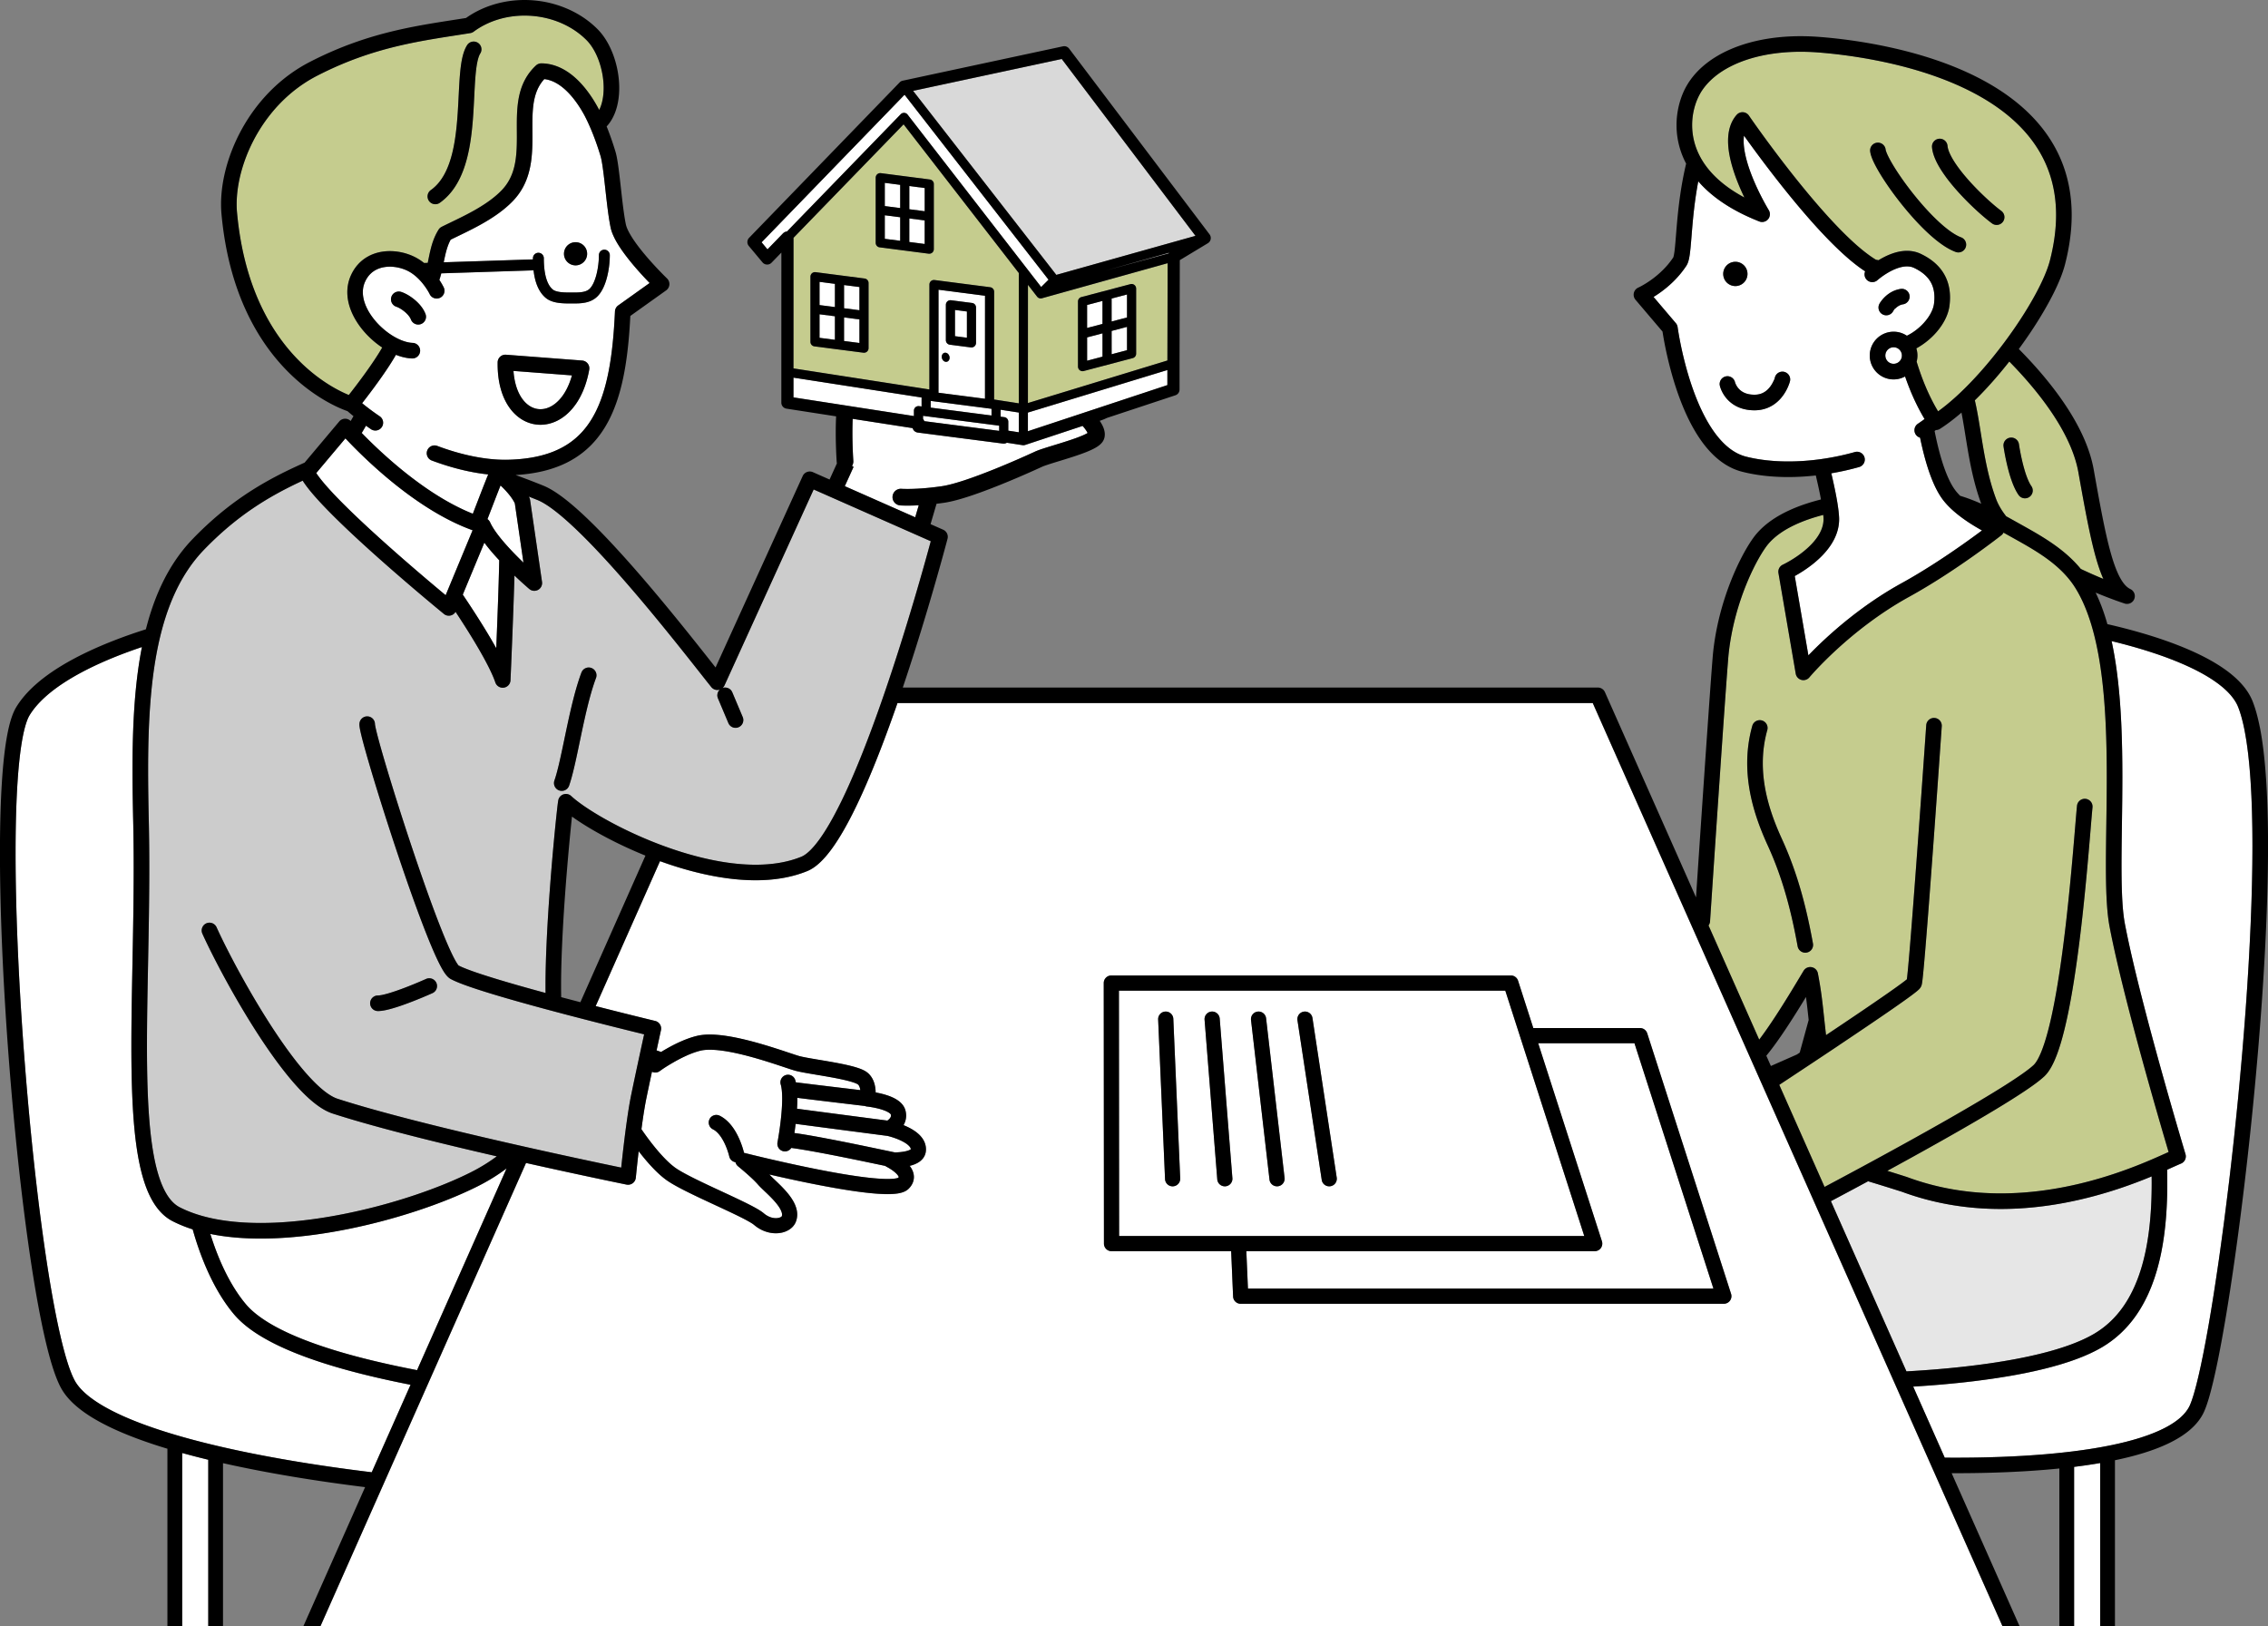
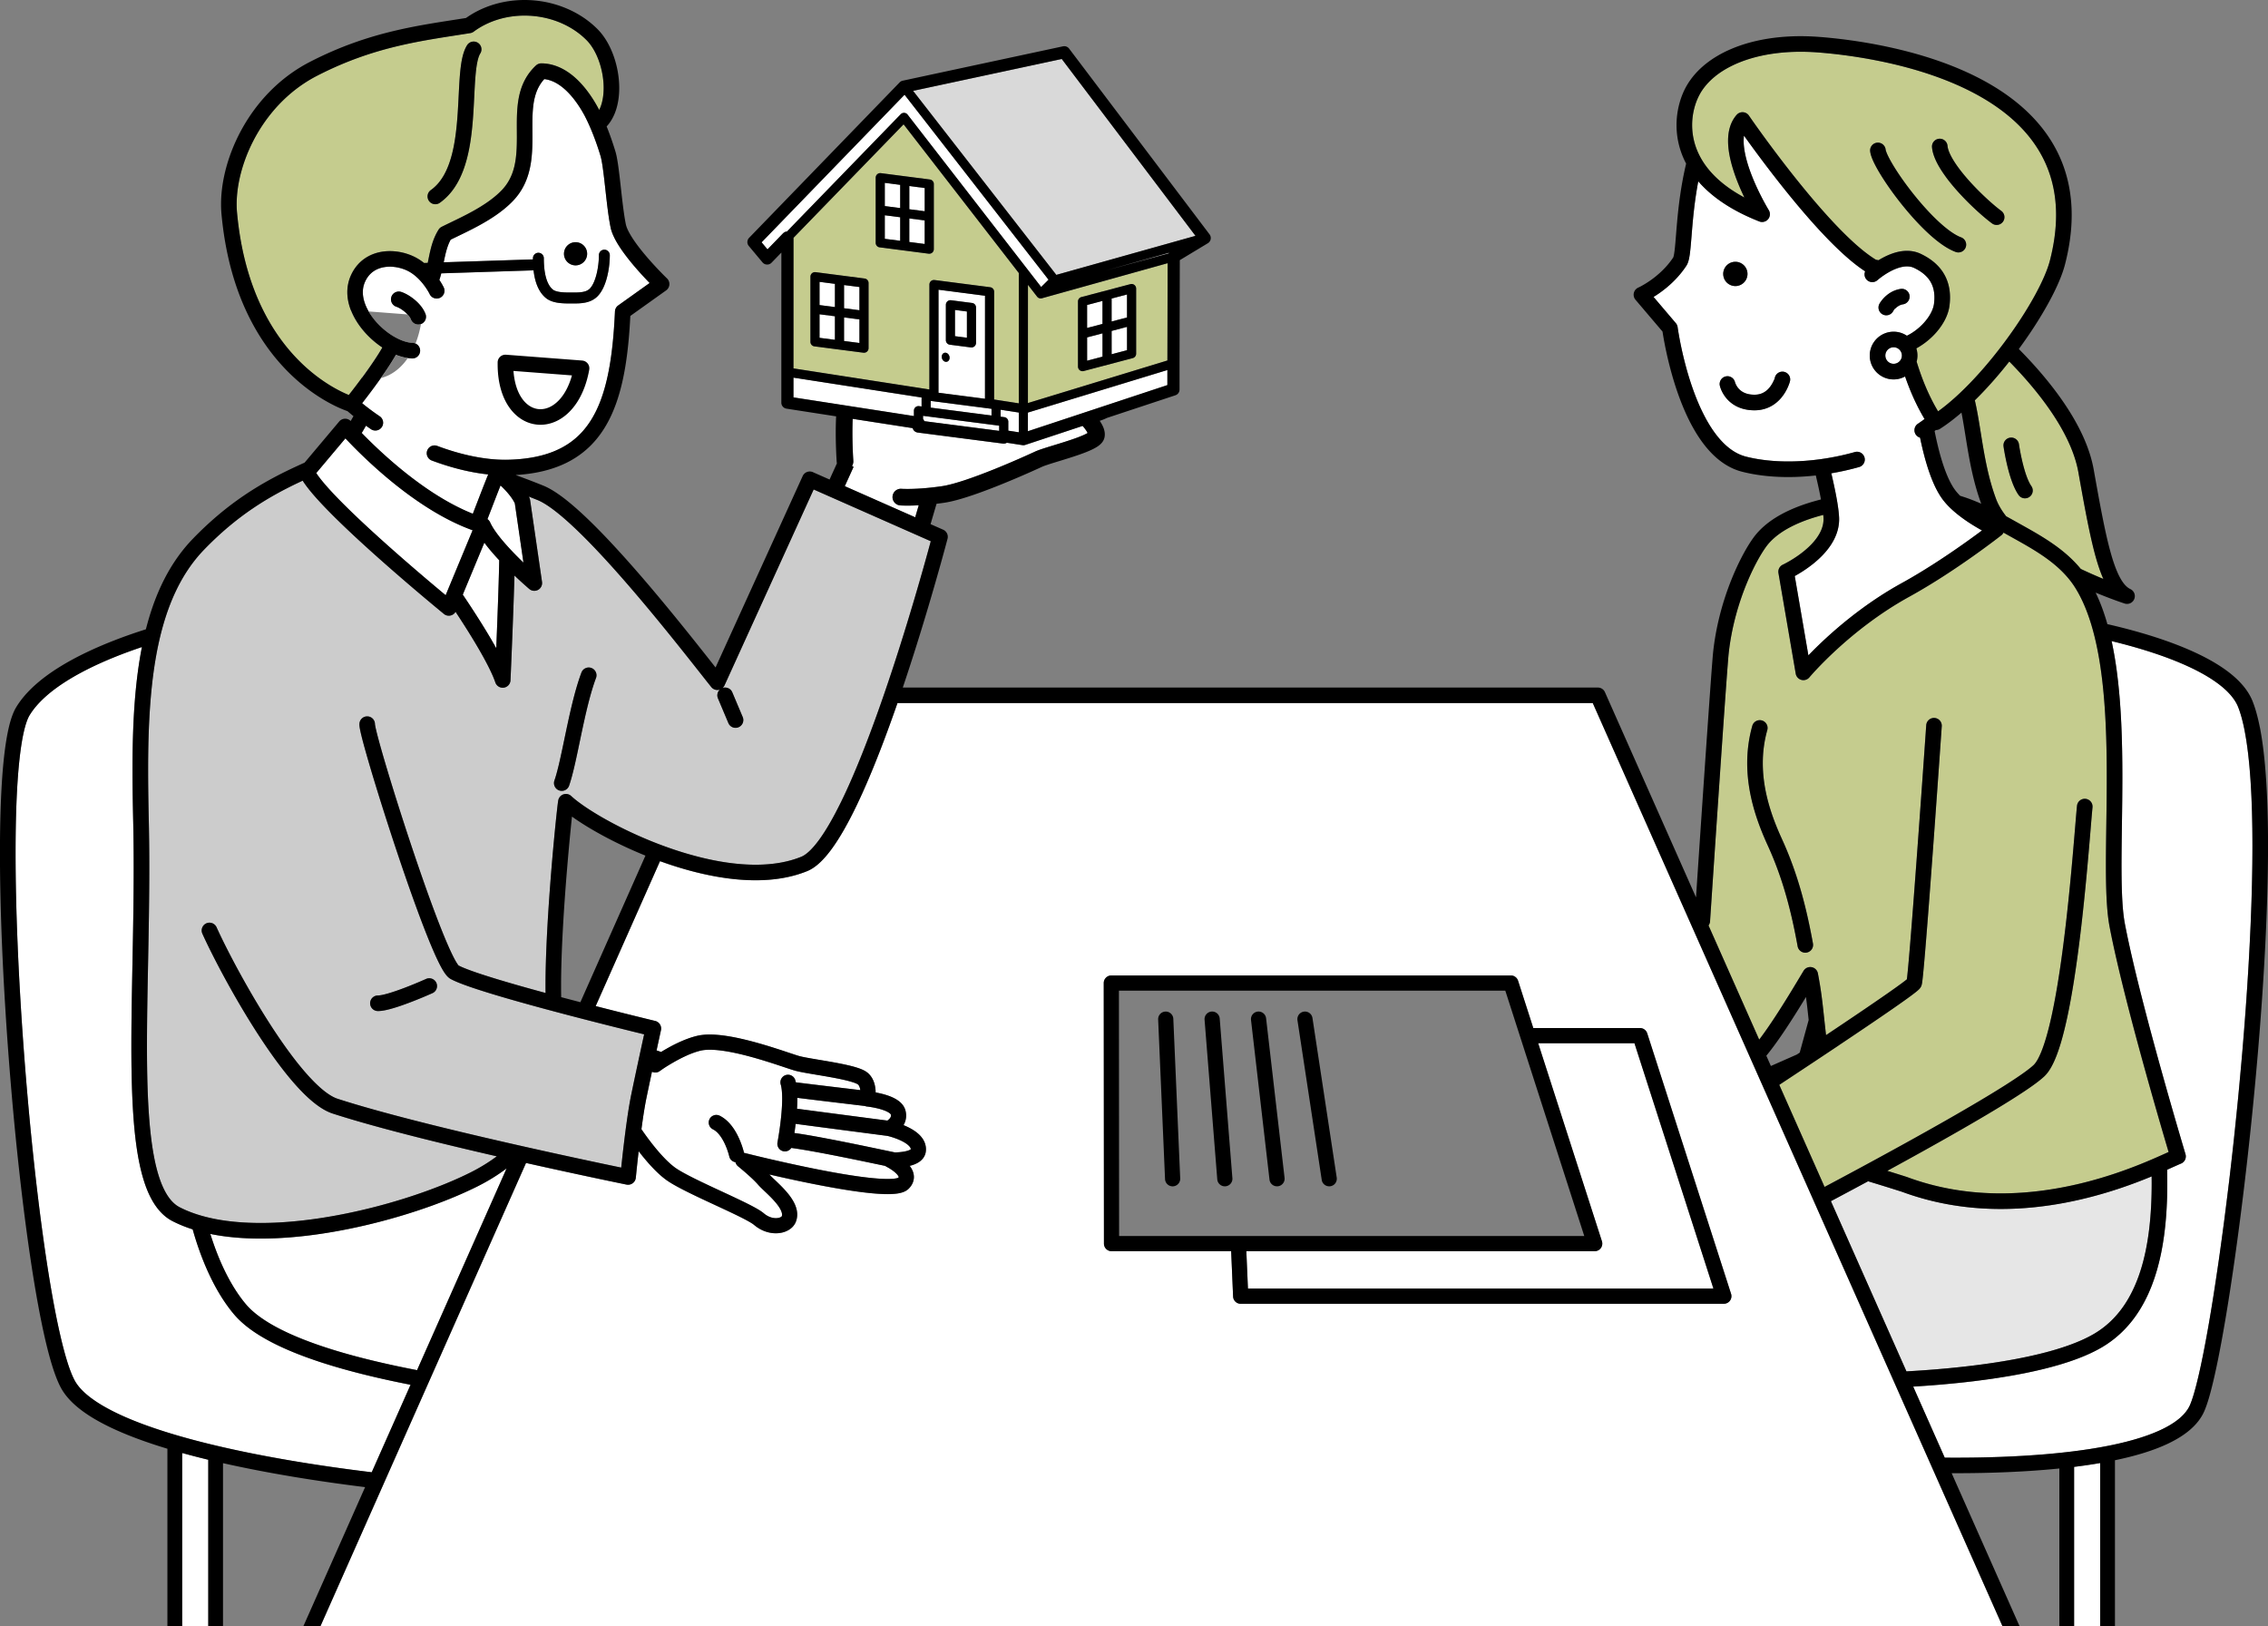
<svg xmlns="http://www.w3.org/2000/svg" id="_レイヤー_2" data-name="レイヤー 2" viewBox="0 0 1494 1071.11">
  <rect x="0" y="0" width="1494" height="1071.11" fill="#808080" stroke="none" />
  <defs>
    <style>.cls-4{fill:#c5cc8e}.cls-6{fill:#fff}</style>
  </defs>
  <g id="_レイヤー_1-2" data-name="レイヤー 1">
    <path d="M1183.62 694.53c.63-.42 1.26-.84 1.9-1.26 1.94-7.11 3.91-14.28 5.9-21.5-.3-2.73-.56-5.21-.83-7.56-.3-2.64-.6-5.1-.94-7.58-1.62 2.66-3.35 5.48-5.16 8.38-4.97 7.96-10.49 16.44-15.77 23.61-1.77 2.4-3.5 4.64-5.19 6.69l3 6.76 17.09-7.54zM399.99 551.87c-8.81-4.63-16.41-9.24-22.3-13.4-.31-.22-.6-.44-.91-.66-.14 1.34-.3 2.81-.46 4.4-.81 7.87-1.82 18.59-2.82 30.66-1.99 24.13-3.9 53.68-3.9 76.43 0 2.58.03 5.06.08 7.44 4.26 1.13 8.49 2.24 12.63 3.32l42.86-96.54c-9.07-3.67-17.58-7.66-25.18-11.65zm892.11-280.12c-4.73 4.08-9.47 7.71-14.16 10.7-.84.53-1.78.78-2.71.79-.08.06-.15.12-.23.18-.2.15-.41.3-.61.45.43 2.18.89 4.35 1.38 6.51 1.87 8.29 4.18 16.27 6.89 22.71 1.54 3.67 3.22 6.83 4.93 9.22.99 1.4 2.23 2.82 3.63 4.23 3.31 1 6.51 2.15 9.63 3.41 1.44.58 2.85 1.19 4.25 1.81-4.65-12.61-7.16-25.37-9.16-37.26-1.35-8.1-2.49-15.79-3.84-22.75z" fill="none" />
    <path class="cls-4" d="M1304.3 260.23c-1.14 1.17-2.28 2.31-3.42 3.43 1.29 5.54 2.3 11.4 3.29 17.47 1.06 6.55 2.1 13.34 3.41 20.19 1.74 9.14 3.96 18.4 7.32 27.36 1.43 3.82 3.69 7.63 6.63 11.35 2.42 1.33 4.81 2.66 7.17 3.99 8.08 4.52 16.93 9.3 25.27 15.31 6.01 4.33 11.76 9.34 16.71 15.37 5.33 2.54 10.39 4.75 14.86 6.58-.43-.96-.84-1.95-1.25-2.97-3.51-8.95-6.32-20.54-9.2-34.9-1.92-9.57-3.86-20.37-6-32.37-1.95-11.02-7.05-22.47-13.74-33.37-6.68-10.91-14.91-21.26-22.95-30.19-2.99-3.33-5.96-6.47-8.81-9.36-6.12 7.77-12.64 15.29-19.29 22.12zm25.65 32.37v.08c0 .06.02.15.04.28.04.25.1.62.17 1.1.16.95.39 2.32.71 3.95.63 3.26 1.57 7.57 2.8 11.68.81 2.73 1.76 5.37 2.75 7.47.56 1.2 1.14 2.22 1.67 2.96a5.132 5.132 0 0 1-1.25 7.15 5.132 5.132 0 0 1-7.15-1.25c-.98-1.39-1.81-2.9-2.56-4.5-.75-1.59-1.42-3.27-2.03-4.99-1.22-3.44-2.2-7.05-2.98-10.35-1.56-6.61-2.33-12.03-2.35-12.13-.4-2.81 1.55-5.41 4.36-5.81s5.41 1.55 5.81 4.36z" />
    <path class="cls-6" d="M1366.26 966.13v104.97h17.18V963.61c-5.55.95-11.28 1.79-17.18 2.52zm-1229.39-4.79c-5.76-1.4-11.38-2.85-16.84-4.36v114.13h17.18V961.42c-.11-.03-.23-.05-.34-.08zm1341.66-480.45c-1.2-6.09-2.62-11.23-4.2-15.2-1.4-3.53-3.9-7.06-7.41-10.49-3.5-3.42-7.97-6.71-13.07-9.76-10.21-6.12-22.94-11.3-35.39-15.41-9.77-3.23-19.35-5.81-27.49-7.77 1.33 6.16 2.43 12.54 3.32 19.08 3.06 22.52 3.76 46.96 3.76 70.44 0 20.86-.56 40.97-.56 58.2 0 7.98.12 15.34.46 21.85.34 6.5.91 12.15 1.77 16.64 2.31 12.1 5.73 26.9 9.61 42.43 3.89 15.53 8.23 31.8 12.4 46.89 8.32 30.19 15.91 55.67 17.57 61.23.22.74.34 1.12.34 1.13.77 2.57-.56 5.29-3.05 6.26-.97.38-2.78 1.18-5.12 2.24-1.17.53-2.48 1.12-3.93 1.77.07 2.91.11 5.85.11 8.83 0 15.02-.96 30.84-4.04 45.96-3.08 15.11-8.27 29.57-16.91 41.72-5.76 8.09-13.08 15.13-22.19 20.47-10.16 5.95-23.17 10.47-37.68 14.08-14.5 3.6-30.5 6.25-46.51 8.19-13.66 1.66-27.32 2.8-40.05 3.58l20.77 46.8c2.41.02 4.83.03 7.26.03 19.73 0 40.07-.67 59.3-2.31 19.22-1.64 37.34-4.25 52.55-8.09 10.14-2.55 18.99-5.66 25.95-9.27 3.98-2.06 7.35-4.29 10.01-6.61 3.05-2.67 5.17-5.43 6.44-8.31.75-1.68 1.64-4.2 2.58-7.38.94-3.19 1.95-7.04 2.99-11.47 2.08-8.87 4.3-20.05 6.58-33.01 4.55-25.91 9.29-58.91 13.6-94.99 8.61-72.15 15.43-156.65 15.43-221.55 0-15.6-.39-30.06-1.25-42.92-.85-12.86-2.16-24.12-3.97-33.25z" />
    <path d="M1275.64 901.83c23.1-1.91 47.81-5.15 68.71-10.34 13.93-3.45 26.17-7.8 34.96-12.97 7.79-4.57 14-10.52 19.02-17.57 5.02-7.04 8.83-15.2 11.66-24.06 5.68-17.72 7.39-38.22 7.38-57.66 0-1.49-.01-2.96-.03-4.44-5.94 2.46-12.97 5.18-20.91 7.84-20.98 7.02-48.29 13.6-78.51 13.6-20.72 0-42.81-3.11-65.06-11.32-7.72-2.47-15.2-4.77-22.31-6.93a3394.19 3394.19 0 0 1-24.51 13.11l49.76 112.1c6.38-.35 13.03-.8 19.82-1.36z" fill="#e6e6e6" />
    <path class="cls-4" d="M1201.88 781.7c.63-.33 1.3-.69 2.02-1.07 5.08-2.7 12.28-6.54 20.76-11.12 16.96-9.15 39.05-21.23 59.52-32.93 13.64-7.8 26.57-15.43 36.73-21.88 5.8-3.68 10.71-6.99 14.27-9.66 1.89-1.42 3.41-2.66 4.41-3.61.61-.57 1.41-1.56 2.24-2.94.83-1.38 1.71-3.14 2.57-5.2 1.74-4.13 3.44-9.5 5.02-15.69 3.19-12.39 5.95-28.09 8.28-44.58 4.67-32.99 7.65-69.13 9.33-89.31.48-5.77.85-10.23 1.14-13.02a5.131 5.131 0 0 1 5.63-4.58c2.82.29 4.87 2.81 4.58 5.63-.33 3.21-.82 9.21-1.47 17.02-.65 7.81-1.47 17.47-2.47 28.13-2 21.33-4.73 46.68-8.36 69.49-2.42 15.22-5.23 29.29-8.56 40.45-1.91 6.38-3.97 11.81-6.41 16.11-1.31 2.3-2.73 4.29-4.48 5.95-1.44 1.35-3.2 2.78-5.29 4.35-2.09 1.57-4.5 3.26-7.21 5.08-5.4 3.63-11.96 7.75-19.26 12.16-14.59 8.82-32.12 18.79-49.04 28.19-7.79 4.33-15.45 8.53-22.62 12.44 4.19 1.3 8.48 2.64 12.85 4.04l.22.08c21.01 7.78 41.91 10.74 61.65 10.74 37.69 0 71.16-10.84 92.39-19.39 7.08-2.85 12.8-5.44 16.92-7.3.44-.2.85-.38 1.26-.57-4.2-14.15-17.74-60.22-28.34-102.2-4.24-16.78-8-32.9-10.53-46.14-.99-5.2-1.58-11.24-1.94-18.02-.36-6.78-.48-14.3-.48-22.39 0-17.44.56-37.52.56-58.2 0-17.46-.4-35.34-1.85-52.37-1.45-17.03-3.95-33.2-8.09-47.18-2.75-9.32-6.23-17.66-10.53-24.64-4.95-8.06-11.72-14.42-19.36-19.93-7.64-5.51-16.12-10.12-24.29-14.68-1.3-.73-2.61-1.46-3.91-2.18-.33.66-.8 1.26-1.4 1.74-.05.04-7.53 5.93-18.84 13.92-11.31 8-26.44 18.1-41.87 26.59-19.63 10.8-36.04 24-47.54 34.54-11.51 10.54-18.12 18.42-18.21 18.53a5.146 5.146 0 0 1-5.27 1.67 5.15 5.15 0 0 1-3.73-4.09l-11.38-66.27c-.39-2.29.79-4.55 2.9-5.53s.08-.04.08-.04l.36-.18c.33-.16.82-.41 1.44-.74 1.24-.66 3.01-1.65 5.04-2.93 4.05-2.55 9.11-6.3 13.03-10.75 2.62-2.96 4.72-6.2 5.85-9.51.65-1.9 1-3.81 1-5.81 0-.29 0-.58-.02-.87-.03-.59-.08-1.25-.15-1.94-6.65 1.73-12.95 3.86-18.55 6.49-7.27 3.39-13.32 7.57-17.55 12.5-.78.9-1.76 2.2-2.84 3.82a86.21 86.21 0 0 0-3.54 5.78c-2.51 4.44-5.26 9.99-7.89 16.39-5.27 12.79-10.09 28.95-11.96 46.46-.08.71-.19 2.01-.34 3.75-.14 1.74-.32 3.94-.51 6.53-.39 5.18-.89 11.91-1.44 19.69-1.11 15.56-2.48 35.3-3.83 55.21a47008.733 47008.733 0 0 0-6.13 91.07c-.07 1-.43 1.93-1 2.71l33.37 75.18c.38-.5.76-1.01 1.15-1.53 6.09-8.19 12.81-18.7 18.5-27.95 3.79-6.17 7.13-11.78 9.57-15.83 1.09-1.82 3.21-2.78 5.3-2.41s3.74 2 4.15 4.08c1.64 8.53 2.49 14.78 3.3 21.99.6 5.25 1.18 11.02 2.07 18.68 14.9-9.95 30.15-20.24 40.77-27.66 4.05-2.83 7.42-5.24 9.81-7.03 1.14-.85 2.04-1.56 2.66-2.07.02-.12.03-.26.05-.4.15-1.18.33-2.91.54-5.06.42-4.31.95-10.35 1.54-17.57 1.19-14.43 2.64-33.56 4.09-53.15 2.9-39.18 5.76-80.22 6.4-89.32.08-1.21.13-1.86.13-1.86.2-2.83 2.65-4.96 5.47-4.76 2.83.2 4.96 2.65 4.76 5.47 0 0-5.09 73.38-8.97 123.63-1.3 16.76-2.45 30.93-3.26 39.03-.21 2.17-.4 3.9-.57 5.19-.09.67-.17 1.21-.26 1.72-.05.26-.1.51-.2.87-.06.19-.12.4-.27.76a6.034 6.034 0 0 1-.91 1.46c-.24.29-.44.49-.65.7-.41.4-.82.76-1.31 1.16-.96.8-2.2 1.75-3.72 2.88-3.03 2.25-7.19 5.2-12.13 8.62-9.87 6.85-22.83 15.59-35.73 24.22-14.64 9.79-29.2 19.42-39.07 25.92l29.84 67.21zm-11.75-154.33a5.131 5.131 0 0 1-5.97-4.13c-3.84-21.13-9.24-43.61-19.65-66.33-3.29-7.19-6.68-15.47-9.24-24.6-2.57-9.13-4.32-19.12-4.32-29.7 0-7.91.98-16.15 3.34-24.55.76-2.73 3.6-4.32 6.33-3.56 2.73.76 4.32 3.6 3.56 6.33-2.08 7.45-2.96 14.72-2.96 21.79 0 9.44 1.57 18.49 3.94 26.92 2.37 8.43 5.54 16.22 8.69 23.1 10.92 23.83 16.51 47.24 20.42 68.77a5.131 5.131 0 0 1-4.13 5.97z" />
    <path class="cls-6" d="M605.19 332.81c-2.97.16-5.45.21-7.38.21-3.02 0-4.69-.12-4.82-.13a5.488 5.488 0 0 1-5.05-5.89 5.488 5.488 0 0 1 5.89-5.05h.19c.15.02.4.03.73.05.67.03 1.7.05 3.06.05 4.34 0 12.08-.28 22.52-1.8 1.88-.27 4.21-.78 6.8-1.46 2.59-.69 5.45-1.55 8.44-2.54 5.99-1.98 12.54-4.45 18.79-6.96 12.5-5.01 23.8-10.14 27.32-11.78 1.3-.6 2.75-1.13 4.47-1.71 1.71-.58 3.64-1.18 5.71-1.82 4.14-1.28 8.84-2.68 13.15-4.13 2.87-.96 5.58-1.94 7.76-2.87 1.25-.53 2.33-1.04 3.14-1.49.19-.1.36-.2.52-.3-.05-.11-.09-.21-.15-.32-.45-.87-1.19-1.95-1.98-2.95a28 28 0 0 0-1.15-1.38l-37.79 12.5c-.61.2-1.25.25-1.87.15s-10.24-1.59-10.24-1.59c-.77.47-1.68.68-2.58.56l-56.15-7.27a3.994 3.994 0 0 1-3.33-2.9l-39.51-6.12c-.12 2.97-.18 5.98-.18 8.87 0 9.58.54 17.78.6 18.7v.09c.09 1.23-.24 2.38-.85 3.34l1.01.65-5.78 12.71 46.38 20.49 2.32-7.9zM135.85 950.52c33.56 8.35 72.4 14.7 109.02 19.13l25.58-57.62c-20.63-4.04-40.79-8.88-58.69-14.7-11.82-3.84-22.65-8.11-32.02-12.9-10.7-5.49-19.53-11.63-25.67-18.9-6.04-7.19-11.21-15.67-15.63-24.85-4.41-9.18-8.05-19.07-10.97-29.09-.19-.64-.36-1.28-.54-1.91-4.62-1.47-9.03-3.25-13.17-5.36-2.38-1.21-4.56-2.78-6.52-4.63s-3.71-3.98-5.28-6.34c-3.13-4.72-5.56-10.36-7.51-16.78-3.89-12.85-5.92-28.95-6.97-47.54-.7-12.38-.94-25.86-.94-40.14 0-35.64 1.53-76.33 1.53-117.35 0-9.91-.09-19.84-.31-29.72-.26-11.55-.47-23.13-.47-34.62 0-22.27.78-44.18 3.53-64.78.74-5.52 1.62-10.95 2.67-16.27-11.36 3.8-24.47 8.85-36.68 15.07-10.25 5.22-19.85 11.27-27.2 17.96-4.2 3.82-7.66 7.83-10.15 11.95-.62 1.02-1.32 2.53-1.98 4.46-.67 1.93-1.31 4.26-1.91 6.95-1.2 5.38-2.2 12.17-2.99 20.07-1.58 15.81-2.32 36.1-2.32 59.1 0 74.1 7.59 176.43 18.02 252.01 3.47 25.19 7.26 47.41 11.16 64.54 2.22 9.78 4.49 17.92 6.68 23.88 1.17 3.18 2.32 5.74 3.35 7.53 2.07 3.65 5.69 7.48 10.75 11.23 5.05 3.76 11.51 7.44 19.09 10.93 15.15 7 34.73 13.27 56.54 18.69z" />
    <path class="cls-6" d="M315.03 781.11c-16.94 8.55-40.08 17.15-65.36 23.67-25.28 6.51-52.64 10.94-77.98 10.95-10.79 0-21.21-.81-30.97-2.63-.73-.14-1.45-.29-2.17-.44 2.56 8.18 5.6 16.17 9.15 23.56 4.12 8.58 8.9 16.35 14.23 22.69 4.62 5.53 12.04 10.94 21.56 15.89 9.51 4.96 21.08 9.49 33.92 13.55 17.4 5.5 37.12 10.15 57.32 14.04l58.99-132.89c-5.63 4.23-11.85 8.14-18.69 11.6zm734.18-318.04H591.2c-3.52 10.13-7.2 20.27-10.98 30.07-8.02 20.77-16.49 40.02-24.99 54.63-4.87 8.35-9.72 15.19-14.81 20.06-2.73 2.59-5.55 4.65-8.68 5.93-10.51 4.28-22.08 6.03-34 6.03-17.02 0-34.83-3.56-51.71-8.79-3.81-1.18-7.57-2.46-11.26-3.79l-42.38 95.46c18.5 4.74 33.6 8.42 37.94 9.47.83.2 1.26.3 1.26.31 2.71.65 4.41 3.37 3.81 6.09 0 0-.09.42-.26 1.18s-.41 1.87-.71 3.26c-.5 2.3-1.17 5.37-1.93 8.87l3 1.03c3.4-2.08 7.79-4.57 12.61-6.73 3.53-1.58 7.29-2.98 11.1-3.89 2.62-.62 5.4-.86 8.31-.86 3.5 0 7.19.35 11 .92 3.81.57 7.73 1.37 11.62 2.29 7.79 1.84 15.5 4.19 21.94 6.26 4.29 1.38 8.01 2.64 10.76 3.55 1.56.51 2.82.91 3.59 1.13 1.03.29 2.73.65 4.77 1.04 2.05.38 4.47.8 7.07 1.24 5.21.88 11.16 1.85 16.58 2.97 3.62.75 7.01 1.55 9.9 2.48 1.66.54 3.16 1.11 4.54 1.84.74.39 1.45.83 2.16 1.41 1.24 1.01 2.2 2.2 2.93 3.42a16.13 16.13 0 0 1 1.59 3.67c.63 2.16.82 4.18.86 5.92 2.23.41 4.98 1.02 7.76 1.95 2.06.7 4.15 1.56 6.09 2.77 1.11.7 2.19 1.51 3.16 2.55 1.1 1.17 2.09 2.69 2.59 4.52.31 1.16.47 2.33.47 3.45 0 2.36-.69 4.48-1.63 6.15-.03.05-.07.1-.1.15 1.5.61 3.08 1.33 4.64 2.18 2.1 1.16 4.19 2.55 6.02 4.39 1.04 1.05 1.99 2.27 2.74 3.7.85 1.62 1.41 3.56 1.4 5.6 0 .51-.03 1.03-.1 1.55-.21 1.73-.97 3.34-1.94 4.55-.98 1.22-2.12 2.1-3.28 2.77-1.76 1.01-3.59 1.63-5.4 2.07.74.96 1.41 2.02 1.93 3.27.5 1.2.84 2.59.84 4.09 0 1.38-.3 2.83-.92 4.16-.61 1.33-1.49 2.52-2.56 3.57-.99.97-2.06 1.56-3.11 2-1.06.44-2.13.72-3.25.94-2.24.43-4.71.58-7.48.58-3.67 0-7.86-.29-12.45-.77-4.59-.48-9.56-1.17-14.73-1.99-10.34-1.64-21.49-3.81-31.76-5.98-6.86-1.45-13.34-2.9-18.92-4.19.03.03.06.06.08.09.45.52 1.27 1.35 2.27 2.31 1.01.97 2.21 2.09 3.48 3.33 2.55 2.48 5.4 5.37 7.79 8.63 1.59 2.18 2.99 4.53 3.87 7.18.5 1.52.82 3.15.82 4.86 0 1.57-.28 3.21-.9 4.78a10.31 10.31 0 0 1-2.27 3.45c-.94.95-2.02 1.71-3.18 2.31-2.31 1.19-4.94 1.77-7.73 1.77-4.68 0-9.87-1.7-14.4-5.55-.26-.22-.87-.67-1.69-1.18-.82-.52-1.87-1.12-3.08-1.77-2.42-1.31-5.5-2.84-8.93-4.49-6.87-3.29-15.16-7.05-22.85-10.7-5.13-2.44-10-4.83-14.07-7.06-2.33-1.27-4.39-2.49-6.15-3.67-3.58-2.43-7-5.6-10.23-9.02-3.23-3.42-6.25-7.09-8.86-10.47-.03-.04-.06-.09-.1-.13a977.8 977.8 0 0 0-1.87 17.44c-.14 1.44-.89 2.77-2.06 3.64s-2.66 1.19-4.08.9c-.03 0-29.05-5.92-66.19-14.24l-135.46 305.16h1108.06L1049.19 463.1zM812.28 853.89L811 824.04h-78.8c-2.76 0-5-2.23-5-5l-.13-171.59c0-1.34.52-2.59 1.46-3.54.94-.94 2.2-1.47 3.54-1.47h263.17c2.17 0 4.09 1.4 4.76 3.47l10.03 31.16h70.28c2.17 0 4.09 1.4 4.76 3.47l55.24 171.59a4.98 4.98 0 0 1-.72 4.48 4.975 4.975 0 0 1-4.04 2.06H817.27c-2.69 0-4.88-2.1-5-4.79z" />
    <path d="M613.12 356.46l-77.14-34.08-58.75 129.06c-.29.64-.71 1.2-1.22 1.66 2.52-.85 5.31.35 6.36 2.84l6.88 16.31a5.13 5.13 0 0 1-9.45 3.99l-6.88-16.31a5.107 5.107 0 0 1 1.28-5.77c-.32.11-.66.2-1 .24a5.13 5.13 0 0 1-4.64-1.87c-2.58-3.2-6.61-8.34-11.71-14.79-5.1-6.45-11.27-14.2-18.07-22.57-13.6-16.73-29.76-35.94-44.97-52.07-10.13-10.75-19.87-20.13-27.96-26.4-4.61-3.59-8.71-6.14-11.72-7.34-1.88-.76-3.8-1.53-5.75-2.29.15.32.31.65.45.97.17.39.3.86.36 1.28l7.85 53.93a5.129 5.129 0 0 1-8.4 4.65c-.04-.04-3.03-2.58-7.29-6.52-.78-.72-1.61-1.51-2.47-2.32-.05 1.76-.1 3.58-.16 5.45-.27 8.93-.64 18.97-1 28.38-.73 18.82-1.45 35.15-1.45 35.16-.11 2.46-1.97 4.51-4.4 4.85-2.44.35-4.79-1.1-5.58-3.43-.73-2.16-1.83-4.78-3.21-7.66-1.37-2.88-3.01-6.02-4.81-9.28-3.61-6.52-7.86-13.52-11.98-20-2.15-3.38-4.25-6.61-6.21-9.57a5.078 5.078 0 0 1-3.18 2.39c-1.58.4-3.24.03-4.5-1-.02-.02-8.02-6.56-19.37-16.22-11.35-9.66-26.05-22.44-39.49-34.95-8.96-8.34-17.36-16.56-23.89-23.73-3.73-4.1-6.86-7.85-9.18-11.22-.39-.57-.75-1.12-1.09-1.66-.52.24-1.04.48-1.56.73-10.72 5.02-21.18 10.65-31.65 17.78-10.47 7.13-20.95 15.78-31.7 26.88-7.76 8.02-13.94 17.36-18.87 27.85-4.93 10.49-8.59 22.11-11.27 34.61-5.37 24.98-6.77 53.39-6.76 82.76 0 11.36.21 22.87.46 34.39.22 9.97.31 19.97.31 29.95 0 41.27-1.53 82-1.53 117.35 0 18.59.42 35.69 1.7 50.55 1.27 14.85 3.41 27.47 6.68 36.94 2.17 6.32 4.82 11.2 7.81 14.51 1.71 1.9 3.5 3.3 5.45 4.29 7.01 3.58 15.17 6.17 24.16 7.85 8.99 1.68 18.81 2.45 29.08 2.45 24.14 0 50.79-4.27 75.41-10.62 24.62-6.34 47.24-14.78 63.3-22.89 6.17-3.12 11.77-6.61 16.83-10.38-17.03-3.92-34.92-8.17-51.98-12.48-21.01-5.31-40.73-10.7-56.1-15.69-3.2-1.04-6.29-2.74-9.37-4.91-3.08-2.17-6.16-4.82-9.26-7.86-6.19-6.08-12.48-13.72-18.7-22.2-12.42-16.94-24.5-37.22-33.93-54.56-6.29-11.57-11.38-21.81-14.59-28.94a5.128 5.128 0 0 1 2.57-6.79 5.128 5.128 0 0 1 6.79 2.57c4.03 8.93 11.4 23.51 20.37 39.24 8.98 15.74 19.59 32.68 30.07 46.43 6.97 9.16 13.93 16.89 20.04 21.8 3.48 2.81 6.67 4.66 9.18 5.46 14.06 4.56 32.15 9.55 51.55 14.51 19.41 4.96 40.15 9.88 59.58 14.32 33.89 7.75 63.79 14.04 75.76 16.52.75-7.18 2.17-20.03 3.87-31.88.85-5.89 1.76-11.52 2.72-16.16 2.73-13.22 6.64-31.19 8.5-39.72-12.23-2.99-45.33-11.17-74.99-19.35-12.41-3.42-24.21-6.85-33.68-9.91-5.42-1.75-10.07-3.38-13.71-4.87-1.95-.8-3.61-1.55-5.03-2.32-.77-.43-1.33-.89-1.81-1.35-.49-.46-.9-.94-1.3-1.44-.79-1.01-1.52-2.13-2.29-3.43-1.52-2.59-3.13-5.87-4.9-9.8-3.53-7.84-7.61-18.24-11.92-29.97-8.62-23.46-18.13-52.23-25.46-75.84-4.89-15.75-8.79-29.15-10.85-37.28-.55-2.18-.97-3.97-1.24-5.42-.14-.75-.25-1.4-.32-2.05-.03-.33-.06-.67-.06-1.08 0-.19 0-.39.03-.62a5.141 5.141 0 0 1 5.56-4.67c2.7.24 4.71 2.53 4.66 5.2h.02v.12c.03.13.06.36.11.64.1.56.26 1.36.48 2.33.44 1.94 1.11 4.57 1.96 7.73 1.71 6.32 4.17 14.77 7.12 24.43 5.89 19.32 13.71 43.5 21.38 65.48 5.12 14.65 10.17 28.33 14.52 38.89 2.48 6.03 4.74 11.05 6.59 14.55.98 1.86 1.85 3.3 2.45 4.11.2.28.37.47.47.58.83.43 1.98.97 3.41 1.56 1.58.65 3.48 1.37 5.62 2.14 4.3 1.53 9.61 3.25 15.56 5.07 9.69 2.95 21.07 6.16 32.69 9.32-.02-1.53-.03-3.09-.03-4.68 0-19.44 1.34-43.32 2.95-64.82 1.61-21.49 3.48-40.57 4.56-50.33.31-2.8.55-4.81.72-6 .04-.31.08-.57.13-.82.02-.13.05-.26.09-.46a5.112 5.112 0 0 1 3.51-3.74c1.75-.53 3.65-.09 4.99 1.16 2.59 2.43 6.89 5.68 12.39 9.2 5.51 3.54 12.23 7.38 19.77 11.19 15.09 7.62 33.51 15.07 52.26 19.78 12.5 3.14 25.14 5.06 37.02 5.06 10.92 0 21.17-1.62 30.13-5.27 1.43-.58 3.27-1.78 5.28-3.68 2.02-1.89 4.21-4.43 6.47-7.53 4.53-6.2 9.34-14.58 14.15-24.37 9.64-19.58 19.35-44.74 28.03-69.84 15.4-44.48 27.65-88.8 31.32-102.38zM248.89 655.63h.09c.5 0 1.52-.1 2.77-.36 1.25-.25 2.75-.63 4.36-1.11 3.23-.95 6.95-2.26 10.47-3.6 7.05-2.68 13.33-5.48 14.02-5.79l.06-.03a5.145 5.145 0 0 1 6.79 2.57c1.16 2.58.01 5.62-2.57 6.79-.03.01-2.79 1.25-6.8 2.92s-9.28 3.76-14.4 5.5c-3.42 1.16-6.75 2.16-9.75 2.78-1.71.35-3.31.58-4.93.59h-.04a5.13 5.13 0 0 1-5.13-5.08c-.03-2.83 2.24-5.16 5.07-5.19zm143.72-209.07c-2.85 7.59-5.32 17.23-7.52 27.08-2.21 9.86-4.17 19.94-6.13 28.62-1.31 5.8-2.61 10.96-4.05 15.16a5.133 5.133 0 0 1-6.52 3.18 5.133 5.133 0 0 1-3.18-6.52c.91-2.64 1.85-6.08 2.8-10 .94-3.92 1.9-8.34 2.88-13.02 1.97-9.37 4.07-19.8 6.55-29.64 1.65-6.56 3.47-12.86 5.57-18.47 1-2.65 3.95-4 6.61-3 2.65 1 4 3.95 3 6.61z" fill="#ccc" />
    <path class="cls-6" d="M322.26 418.91c1.6 2.69 3.16 5.39 4.63 8.03.01-.34.03-.68.04-1.03.51-12.51 1.12-28.37 1.53-41.71.17-5.68.31-10.9.39-15.2-.8-.85-1.59-1.71-2.38-2.59-2.66-2.95-5.2-5.99-7.43-9.02l-14.21 34.23c4.83 7.17 11.43 17.22 17.42 27.29zm-1.16-77c.14.1.28.19.41.3l.04.04a4.845 4.845 0 0 1 .77.86c.15.21.29.44.41.68.02.04.06.08.08.13 0 .02.01.03.02.05.01.02.03.05.04.07.63 1.43 1.6 3.14 2.82 4.97 1.22 1.83 2.69 3.79 4.31 5.77 3.24 3.98 7.09 8.09 10.77 11.8 1.38 1.39 2.74 2.72 4.04 3.97l-5.68-39c-1.1-2.36-3.04-5.12-5.68-8.01a69.662 69.662 0 0 0-3.74-3.79c-2.6 6.49-5.55 14.3-8.62 22.17zm-112.77-30.37c.16.24.31.48.49.74.96 1.4 2.19 3.02 3.63 4.77 2.89 3.52 6.66 7.63 10.98 12.05 8.64 8.84 19.5 18.94 30.24 28.55 16.08 14.39 31.91 27.71 39.89 34.34l17.75-42.77c-10.31-3.71-20.31-8.96-29.66-14.88-10.97-6.94-21.05-14.8-29.64-22.2-11.13-9.59-19.76-18.39-24.49-23.45l-19.2 22.83z" />
-     <path class="cls-6" d="M397.73 115.47c-.44-3.62-.9-6.87-1.36-9.34-.26-1.41-.53-2.57-.76-3.32-2.06-6.81-4.33-13.1-6.83-18.86-.02-.06-.06-.11-.08-.17v-.02l-.05-.1c0-.01-.01-.03-.02-.04-1.1-2.52-2.25-4.94-3.44-7.25l-.42-.78c-2.61-4.78-6.51-10.75-11.27-15.4-3.17-3.11-6.7-5.6-10.39-6.96-1.48-.55-2.99-.91-4.55-1.1a25.073 25.073 0 0 0-3.51 4.87c-1.25 2.28-2.16 4.74-2.81 7.41-1.31 5.34-1.54 11.52-1.53 18.13 0 2.49.03 5.04.03 7.64 0 5.25-.11 10.67-.88 16.12-.77 5.44-2.2 10.94-4.9 16.19-1.8 3.5-4.15 6.87-7.17 10-6.21 6.42-13.84 11.41-21.38 15.59-6.98 3.86-13.89 7.04-19.51 9.8-.78 1.4-1.43 2.88-1.98 4.46-.71 2.02-1.28 4.2-1.79 6.51-.29 1.28-.56 2.6-.83 3.94l58.77-1.91v-.77c0-1.98 1.61-3.59 3.59-3.59s3.59 1.61 3.59 3.59c0 3.24.2 6.53.72 9.53.51 3 1.36 5.7 2.52 7.78.77 1.39 1.67 2.49 2.71 3.33.41.33 1.02.67 1.82.95.8.28 1.78.5 2.84.65 2.14.31 4.59.34 6.8.34h1.69c1.8 0 3.54-.02 5.1-.18 1.56-.16 2.91-.48 4-.97.73-.33 1.35-.74 1.92-1.27.84-.78 1.73-2.05 2.51-3.68.79-1.62 1.48-3.58 2.02-5.69 1.1-4.2 1.63-8.97 1.62-12.83 0-1.98 1.61-3.59 3.59-3.59s3.59 1.61 3.59 3.59c0 3.36-.33 7.15-1.03 10.91s-1.76 7.48-3.34 10.74c-1.06 2.17-2.34 4.15-4.04 5.77a14.017 14.017 0 0 1-3.89 2.6c-1.37.62-2.77 1.02-4.15 1.28-2.76.52-5.46.52-7.91.52h-1.69c-1.69 0-3.68 0-5.73-.18-2.06-.17-4.2-.49-6.27-1.21-1.38-.48-2.74-1.15-3.98-2.14-1.87-1.51-3.33-3.38-4.47-5.42-1.14-2.04-1.96-4.25-2.57-6.55-.54-2.05-.9-4.17-1.15-6.31l-60.79 1.98c-.32 1.26-.68 2.54-1.09 3.82-.05.17-.12.33-.19.49 1.85 2.79 2.81 4.78 2.89 4.95 1.22 2.56.14 5.62-2.42 6.84-2.55 1.22-5.61.14-6.84-2.41s-.01-.03-.01-.03l-.08-.16c-.08-.16-.21-.4-.38-.72-.35-.64-.9-1.57-1.62-2.67-1.44-2.19-3.62-5.04-6.36-7.53-1.82-1.66-3.89-3.16-6.13-4.26-3.35-1.66-7.57-2.71-11.63-2.7-2.62 0-5.16.42-7.43 1.3-2.27.88-4.27 2.19-5.98 4.07-1.14 1.26-2.15 2.79-3 4.69-.96 2.18-1.39 4.39-1.4 6.72 0 2.7.61 5.57 1.77 8.48 1.16 2.9 2.88 5.83 4.99 8.59 4.21 5.52 10.03 10.35 15.69 13.24 3.77 1.94 7.45 2.99 10.34 3.09 2.83.1 5.05 2.48 4.95 5.31s-2.48 5.05-5.31 4.95c-3.55-.13-7.12-1.01-10.62-2.39-1.6 2.8-3.45 5.74-5.41 8.71-2.94 4.43-6.12 8.9-9.08 12.9-3.02 4.1-5.79 7.7-7.78 10.25 3.62 2.97 7.5 5.85 11.57 8.61a5.134 5.134 0 0 1 1.38 7.13 5.134 5.134 0 0 1-7.13 1.38c-1.11-.75-2.2-1.52-3.29-2.3-.95 1.65-1.88 3.24-2.8 4.78 2.48 2.56 5.53 5.62 9.1 9 10.08 9.58 24.13 21.66 39.75 31.55 7.83 4.96 16.05 9.36 24.33 12.65 2.91-7.46 5.75-14.96 8.32-21.41.62-1.56 1.22-3.05 1.81-4.48-12.09-1.28-24.74-4.51-37.16-9.16-2.65-1-4-3.95-3-6.61 1-2.65 3.95-4 6.61-3 15.37 5.77 31.01 9.13 44.65 9.12.64 0 1.28 0 1.91-.02 12.04-.28 21.88-2.17 29.93-5.39 8.06-3.23 14.36-7.75 19.51-13.6 3.43-3.9 6.34-8.41 8.82-13.55 3.3-6.85 5.81-14.83 7.68-23.85 2.5-12.03 3.86-25.89 4.55-41.3.07-1.57.86-3.03 2.15-3.95l20.69-14.76c-.75-.77-1.56-1.62-2.43-2.54-3.91-4.15-8.89-9.7-13.28-15.5-2.93-3.88-5.6-7.84-7.53-11.73-1.1-2.23-1.98-4.44-2.46-6.74-.98-4.71-1.76-10.54-2.48-16.61-.72-6.06-1.37-12.35-2.03-17.79zm-11.01 52.51a7.634 7.634 0 0 1-8.42 6.74 7.634 7.634 0 0 1-6.74-8.42c.47-4.19 4.24-7.2 8.42-6.74 4.19.46 7.2 4.24 6.74 8.42zM277.3 213.43c-2.65 1-5.61-.34-6.61-3-.4-1.09-1.41-2.57-2.79-3.92a22.302 22.302 0 0 0-4.49-3.41c-.95-.55-1.83-.93-2.26-1.06a5.123 5.123 0 0 1-3.37-6.43 5.123 5.123 0 0 1 6.43-3.37c1.09.34 2.14.8 3.23 1.36 1.09.56 2.2 1.23 3.31 2 2.23 1.54 4.47 3.47 6.38 5.83 1.27 1.57 2.39 3.34 3.16 5.38 1 2.65-.34 5.61-3 6.61zm110.83 30.05c-1.56 8.65-4.35 15.83-8.05 21.5-3.69 5.67-8.3 9.84-13.42 12.29-3.41 1.63-7.03 2.48-10.65 2.48-3.83 0-7.63-.96-11.07-2.82-3.45-1.86-6.54-4.59-9.08-8.06-5.09-6.95-8.06-16.75-8.07-29.07v-1.16c.02-1.41.63-2.76 1.67-3.71a5.129 5.129 0 0 1 3.85-1.32l50.14 3.83c1.44.11 2.78.83 3.67 1.98.89 1.15 1.25 2.62.99 4.05z" />
+     <path class="cls-6" d="M397.73 115.47c-.44-3.62-.9-6.87-1.36-9.34-.26-1.41-.53-2.57-.76-3.32-2.06-6.81-4.33-13.1-6.83-18.86-.02-.06-.06-.11-.08-.17v-.02l-.05-.1c0-.01-.01-.03-.02-.04-1.1-2.52-2.25-4.94-3.44-7.25l-.42-.78c-2.61-4.78-6.51-10.75-11.27-15.4-3.17-3.11-6.7-5.6-10.39-6.96-1.48-.55-2.99-.91-4.55-1.1a25.073 25.073 0 0 0-3.51 4.87c-1.25 2.28-2.16 4.74-2.81 7.41-1.31 5.34-1.54 11.52-1.53 18.13 0 2.49.03 5.04.03 7.64 0 5.25-.11 10.67-.88 16.12-.77 5.44-2.2 10.94-4.9 16.19-1.8 3.5-4.15 6.87-7.17 10-6.21 6.42-13.84 11.41-21.38 15.59-6.98 3.86-13.89 7.04-19.51 9.8-.78 1.4-1.43 2.88-1.98 4.46-.71 2.02-1.28 4.2-1.79 6.51-.29 1.28-.56 2.6-.83 3.94l58.77-1.91v-.77c0-1.98 1.61-3.59 3.59-3.59s3.59 1.61 3.59 3.59c0 3.24.2 6.53.72 9.53.51 3 1.36 5.7 2.52 7.78.77 1.39 1.67 2.49 2.71 3.33.41.33 1.02.67 1.82.95.8.28 1.78.5 2.84.65 2.14.31 4.59.34 6.8.34h1.69c1.8 0 3.54-.02 5.1-.18 1.56-.16 2.91-.48 4-.97.73-.33 1.35-.74 1.92-1.27.84-.78 1.73-2.05 2.51-3.68.79-1.62 1.48-3.58 2.02-5.69 1.1-4.2 1.63-8.97 1.62-12.83 0-1.98 1.61-3.59 3.59-3.59s3.59 1.61 3.59 3.59c0 3.36-.33 7.15-1.03 10.91s-1.76 7.48-3.34 10.74c-1.06 2.17-2.34 4.15-4.04 5.77a14.017 14.017 0 0 1-3.89 2.6c-1.37.62-2.77 1.02-4.15 1.28-2.76.52-5.46.52-7.91.52h-1.69c-1.69 0-3.68 0-5.73-.18-2.06-.17-4.2-.49-6.27-1.21-1.38-.48-2.74-1.15-3.98-2.14-1.87-1.51-3.33-3.38-4.47-5.42-1.14-2.04-1.96-4.25-2.57-6.55-.54-2.05-.9-4.17-1.15-6.31l-60.79 1.98c-.32 1.26-.68 2.54-1.09 3.82-.05.17-.12.33-.19.49 1.85 2.79 2.81 4.78 2.89 4.95 1.22 2.56.14 5.62-2.42 6.84-2.55 1.22-5.61.14-6.84-2.41s-.01-.03-.01-.03l-.08-.16c-.08-.16-.21-.4-.38-.72-.35-.64-.9-1.57-1.62-2.67-1.44-2.19-3.62-5.04-6.36-7.53-1.82-1.66-3.89-3.16-6.13-4.26-3.35-1.66-7.57-2.71-11.63-2.7-2.62 0-5.16.42-7.43 1.3-2.27.88-4.27 2.19-5.98 4.07-1.14 1.26-2.15 2.79-3 4.69-.96 2.18-1.39 4.39-1.4 6.72 0 2.7.61 5.57 1.77 8.48 1.16 2.9 2.88 5.83 4.99 8.59 4.21 5.52 10.03 10.35 15.69 13.24 3.77 1.94 7.45 2.99 10.34 3.09 2.83.1 5.05 2.48 4.95 5.31s-2.48 5.05-5.31 4.95c-3.55-.13-7.12-1.01-10.62-2.39-1.6 2.8-3.45 5.74-5.41 8.71-2.94 4.43-6.12 8.9-9.08 12.9-3.02 4.1-5.79 7.7-7.78 10.25 3.62 2.97 7.5 5.85 11.57 8.61a5.134 5.134 0 0 1 1.38 7.13 5.134 5.134 0 0 1-7.13 1.38c-1.11-.75-2.2-1.52-3.29-2.3-.95 1.65-1.88 3.24-2.8 4.78 2.48 2.56 5.53 5.62 9.1 9 10.08 9.58 24.13 21.66 39.75 31.55 7.83 4.96 16.05 9.36 24.33 12.65 2.91-7.46 5.75-14.96 8.32-21.41.62-1.56 1.22-3.05 1.81-4.48-12.09-1.28-24.74-4.51-37.16-9.16-2.65-1-4-3.95-3-6.61 1-2.65 3.95-4 6.61-3 15.37 5.77 31.01 9.13 44.65 9.12.64 0 1.28 0 1.91-.02 12.04-.28 21.88-2.17 29.93-5.39 8.06-3.23 14.36-7.75 19.51-13.6 3.43-3.9 6.34-8.41 8.82-13.55 3.3-6.85 5.81-14.83 7.68-23.85 2.5-12.03 3.86-25.89 4.55-41.3.07-1.57.86-3.03 2.15-3.95l20.69-14.76c-.75-.77-1.56-1.62-2.43-2.54-3.91-4.15-8.89-9.7-13.28-15.5-2.93-3.88-5.6-7.84-7.53-11.73-1.1-2.23-1.98-4.44-2.46-6.74-.98-4.71-1.76-10.54-2.48-16.61-.72-6.06-1.37-12.35-2.03-17.79zm-11.01 52.51a7.634 7.634 0 0 1-8.42 6.74 7.634 7.634 0 0 1-6.74-8.42c.47-4.19 4.24-7.2 8.42-6.74 4.19.46 7.2 4.24 6.74 8.42zM277.3 213.43c-2.65 1-5.61-.34-6.61-3-.4-1.09-1.41-2.57-2.79-3.92a22.302 22.302 0 0 0-4.49-3.41c-.95-.55-1.83-.93-2.26-1.06a5.123 5.123 0 0 1-3.37-6.43 5.123 5.123 0 0 1 6.43-3.37c1.09.34 2.14.8 3.23 1.36 1.09.56 2.2 1.23 3.31 2 2.23 1.54 4.47 3.47 6.38 5.83 1.27 1.57 2.39 3.34 3.16 5.38 1 2.65-.34 5.61-3 6.61zc-1.56 8.65-4.35 15.83-8.05 21.5-3.69 5.67-8.3 9.84-13.42 12.29-3.41 1.63-7.03 2.48-10.65 2.48-3.83 0-7.63-.96-11.07-2.82-3.45-1.86-6.54-4.59-9.08-8.06-5.09-6.95-8.06-16.75-8.07-29.07v-1.16c.02-1.41.63-2.76 1.67-3.71a5.129 5.129 0 0 1 3.85-1.32l50.14 3.83c1.44.11 2.78.83 3.67 1.98.89 1.15 1.25 2.62.99 4.05z" />
    <path class="cls-4" d="M367.72 14.38c-7-2.72-14.6-4.12-22.18-4.12-12.05 0-24 3.52-33.52 10.59-.65.48-1.44.82-2.24.94-15.68 2.51-31.4 4.63-47.94 8.58s-33.93 9.71-53.04 19.55c-13.09 6.74-23.81 16.33-32.11 27.23-8.3 10.89-14.15 23.1-17.48 34.89-2.22 7.86-3.32 15.53-3.32 22.45 0 1.92.08 3.79.25 5.58 2.33 25.26 8.26 45.37 15.81 61.37 7.55 16 16.73 27.92 25.65 36.75 13.44 13.3 26.36 19.58 32.16 21.94 1.12-1.42 2.58-3.3 4.25-5.49 3.8-4.99 8.67-11.59 12.87-17.94 1.8-2.72 3.48-5.39 4.89-7.84-.65-.43-1.3-.87-1.94-1.33-6.77-4.92-12.83-11.49-16.77-18.99-2.61-5-4.28-10.47-4.28-16.13 0-3.64.71-7.34 2.28-10.88 1.26-2.84 2.88-5.33 4.77-7.42 1.89-2.09 4.05-3.78 6.35-5.08 4.61-2.61 9.72-3.66 14.66-3.66 5.76 0 11.36 1.4 16.15 3.75 2.36 1.16 4.47 2.57 6.37 4.07l2.39-.08c.19-.92.38-1.85.57-2.79.75-3.67 1.55-7.52 2.91-11.41.91-2.59 2.09-5.2 3.69-7.72.49-.78 1.22-1.43 2.04-1.84 6.12-3.05 13.4-6.34 20.47-10.26 7.07-3.91 13.88-8.45 18.97-13.74a31.35 31.35 0 0 0 5.43-7.56c1.36-2.65 2.33-5.44 3.02-8.39 1.39-5.89 1.62-12.43 1.62-19.22 0-2.52-.03-5.07-.03-7.64 0-5.11.11-10.3.84-15.44.74-5.13 2.13-10.26 4.77-15.06 1.76-3.2 4.07-6.23 7.02-8.96.96-.89 2.21-1.38 3.52-1.37 5.36.03 10.29 1.58 14.56 3.93 4.28 2.35 7.97 5.48 11.14 8.85 5.65 6.02 9.75 12.82 12.41 17.9.37-.74.71-1.52 1.02-2.36 1.26-3.43 1.92-7.63 1.92-12.11 0-5.81-1.1-12.07-3.1-17.68-1.99-5.62-4.9-10.56-8.2-13.86-5.24-5.26-11.63-9.3-18.63-12.02zm-54.6 36.86c-.62 7.85-.84 17.45-1.61 27.37-.51 6.62-1.27 13.4-2.58 19.96-1.75 8.75-4.46 17.18-9.12 24.33-2.66 4.08-5.98 7.74-10.07 10.64a5.14 5.14 0 0 1-7.16-1.21 5.14 5.14 0 0 1 1.21-7.16c3.59-2.55 6.45-5.96 8.79-10.15 2.33-4.19 4.1-9.15 5.42-14.57 2.65-10.84 3.44-23.43 4.02-35.05.39-7.76.7-15.09 1.5-21.38.46-3.61 1.08-6.88 2.09-9.83.54-1.57 1.2-3.06 2.08-4.45 1.52-2.39 4.69-3.11 7.08-1.59 2.39 1.52 3.11 4.69 1.59 7.08-.32.5-.68 1.26-1.02 2.24-.34.99-.66 2.19-.94 3.58-.57 2.78-.97 6.26-1.27 10.17z" />
    <path class="cls-6" d="M338.24 244.29c.44 5.91 1.72 10.73 3.49 14.44 2.21 4.63 5.1 7.56 8.09 9.17 2 1.08 4.07 1.59 6.21 1.59 2.01 0 4.1-.46 6.21-1.48 2.11-1.01 4.26-2.58 6.3-4.81 3.27-3.56 6.25-8.84 8.23-15.97l-38.52-2.94zm872.27 87.8c.49 3.12.83 5.96.96 8.46.02.47.04.93.04 1.39 0 3.22-.58 6.29-1.56 9.14-.98 2.85-2.35 5.48-3.95 7.9-3.2 4.83-7.29 8.82-11.29 12.07-4.74 3.84-9.38 6.65-12.43 8.33l8.98 52.24c3.02-3.14 6.93-7.02 11.65-11.36 11.96-10.98 29.05-24.79 49.81-36.22 14.44-7.95 28.85-17.51 39.84-25.24 5.26-3.7 9.73-6.98 13.06-9.46l-.54-.3c-4.62-2.58-10.57-6.24-16.05-10.69-3.65-2.98-7.1-6.31-9.8-10.09-2.31-3.25-4.28-7.03-6.03-11.2-1.75-4.17-3.29-8.71-4.65-13.47-1.42-4.97-2.66-10.16-3.73-15.36-1.12-.33-2.13-1.01-2.83-2.05a5.137 5.137 0 0 1 1.42-7.12c1.49-1 2.95-2.03 4.38-3.09-5.63-9.39-9.74-19.05-12.84-28.04a15.734 15.734 0 0 1-7.56 1.94c-4.32 0-8.28-1.77-11.11-4.6-2.84-2.83-4.6-6.79-4.6-11.11 0-4.32 1.77-8.28 4.6-11.11 2.83-2.84 6.79-4.6 11.11-4.6 3.23 0 6.25.98 8.75 2.66 1.15-.57 2.29-1.2 3.39-1.9 4.72-3 8.83-7.17 11.41-11.33 1.73-2.77 2.77-5.51 3.05-7.74.19-1.48.29-2.88.29-4.21 0-3.36-.6-6.23-1.74-8.76-1.16-2.53-2.87-4.78-5.42-6.87-1.7-1.39-3.77-2.69-6.27-3.88-1.44-.68-2.95-.98-4.63-.98-2.02 0-4.27.47-6.5 1.27-2.23.8-4.43 1.91-6.36 3.06-3.81 2.26-6.5 4.63-6.58 4.71a5.134 5.134 0 0 1-7.24-.39c-1.37-1.52-1.64-3.63-.9-5.4-3.57-2.32-7.23-5.14-10.98-8.36-4.74-4.08-9.61-8.77-14.5-13.85-9.77-10.14-19.61-21.78-28.42-32.82-11.01-13.79-20.39-26.63-25.9-34.33-.15 1.07-.23 2.21-.23 3.43 0 4.24.93 9.27 2.42 14.34 1.49 5.08 3.52 10.22 5.58 14.81 4.12 9.18 8.35 16.15 8.54 16.46 1.15 1.88.97 4.3-.44 5.99a5.127 5.127 0 0 1-5.81 1.48c-15.5-6.1-27.06-13.45-35.47-21.49-1.7-1.62-3.26-3.28-4.71-4.95-.74 3.91-1.36 7.72-1.88 11.38-1.34 9.51-2.02 18.05-2.58 25.01-.38 4.65-.69 8.59-1.15 11.79-.27 1.84-.57 3.43-1.07 4.97-.28.82-.61 1.64-1.19 2.52-5.43 8.23-12.24 14.08-17.69 17.92-1.4.99-2.71 1.84-3.9 2.56l14.68 17.26a5.2 5.2 0 0 1 1.18 2.65v.08c0 .06.02.15.04.27.03.24.09.6.16 1.08.15.95.37 2.36.69 4.13.63 3.55 1.61 8.56 3.02 14.38 2.81 11.63 7.36 26.48 14.02 39.07 4.43 8.4 9.79 15.73 15.89 20.53 3.49 2.75 7.18 4.69 11.18 5.72 8.22 2.1 17.72 3.19 27.85 3.19 13.98 0 29.16-2.06 43.91-6.2 2.73-.77 5.56.83 6.33 3.55.77 2.73-.83 5.56-3.55 6.33-6.07 1.7-12.19 3.06-18.3 4.11.17.74.35 1.48.52 2.22 1.48 6.42 2.79 12.72 3.64 18.17zm27.56-132.06c.12-.22.77-1.35 2.01-2.82 1.25-1.47 3.1-3.29 5.72-4.78 1.74-.98 3.84-1.8 6.23-2.15 2.8-.42 5.42 1.51 5.84 4.31.42 2.8-1.51 5.42-4.31 5.84-.96.14-1.8.45-2.57.87-.77.41-1.47.94-2.06 1.49-1.18 1.08-1.89 2.23-1.91 2.28-1.39 2.44-4.49 3.32-6.95 1.95a5.128 5.128 0 0 1-1.99-6.98zm-96.22-27.51c4.36-.71 8.47 2.25 9.18 6.6.71 4.36-2.25 8.47-6.6 9.18-4.36.71-8.47-2.25-9.18-6.6-.71-4.36 2.25-8.47 6.6-9.18zm37.25 78.65c-.05.21-.44 1.65-1.34 3.71-.91 2.05-2.34 4.72-4.59 7.34-1.5 1.74-3.38 3.45-5.71 4.85-3.09 1.87-7.01 3.13-11.49 3.15h-.25c-5 0-9.2-1.17-12.47-2.99a21.514 21.514 0 0 1-7.13-6.4 22.62 22.62 0 0 1-2.23-3.98c-.65-1.51-.9-2.56-.96-2.81a5.143 5.143 0 0 1 3.88-6.14c2.74-.62 5.46 1.09 6.11 3.82s0 .02 0 .02c0 .03.03.12.07.24.08.24.22.64.45 1.11.45.96 1.21 2.24 2.38 3.38.78.77 1.75 1.49 2.99 2.09 1.65.79 3.83 1.39 6.9 1.39h.18c1.95-.02 3.5-.39 4.85-.95 1.34-.57 2.49-1.36 3.5-2.29 2.02-1.85 3.43-4.34 4.19-6.09.51-1.17.74-1.99.75-2.03a5.12 5.12 0 0 1 6.24-3.66c2.75.71 4.4 3.5 3.69 6.25z" />
    <path class="cls-4" d="M1116.23 70.68c-.97 3.55-1.58 7.52-1.58 11.72 0 6.45 1.4 13.43 5.08 20.47 3.68 7.04 9.67 14.21 19.11 20.91 3.03 2.15 6.44 4.25 10.22 6.28-2.73-5.69-5.68-12.6-7.82-19.79-1.71-5.78-2.91-11.74-2.92-17.5 0-3.08.35-6.13 1.23-9.05.88-2.91 2.32-5.71 4.43-8.1a5.135 5.135 0 0 1 4.16-1.72c1.57.1 3.02.92 3.92 2.22l.06.09c.04.06.11.16.19.28.17.25.43.62.76 1.1.67.97 1.66 2.38 2.93 4.17 2.54 3.58 6.19 8.65 10.62 14.6 8.86 11.91 20.83 27.35 33.23 41.42 8.26 9.37 16.71 18.14 24.45 24.78 4.08 3.51 7.96 6.41 11.43 8.5.57.09 1.13.19 1.68.32 2.46-1.51 5.39-3.07 8.67-4.26 3.08-1.11 6.49-1.92 10.11-1.93 2.95 0 6.06.56 9.03 1.97 4.72 2.23 8.66 5.01 11.73 8.37 3.08 3.35 5.24 7.28 6.42 11.54.79 2.84 1.16 5.81 1.16 8.87 0 1.82-.13 3.67-.38 5.55-.41 3.09-1.44 6.1-2.91 8.99-1.47 2.89-3.37 5.66-5.62 8.26a48.18 48.18 0 0 1-13.28 10.7c.47 1.5.73 3.09.73 4.74 0 1.39-.2 2.73-.54 4.01 3.16 10.33 7.58 21.84 14.13 32.71 9.04-6.5 18.76-15.73 28.01-26.16 10.74-12.08 20.88-25.77 28.94-38.63 5.37-8.57 9.82-16.79 12.89-23.86 1.76-4.03 3.06-7.69 3.84-10.75 2.79-10.87 4.05-20.8 4.05-29.88 0-9.34-1.33-17.79-3.72-25.47-2.39-7.69-5.86-14.62-10.18-20.94-8.64-12.61-20.79-22.74-34.62-30.81-9.22-5.38-19.17-9.83-29.25-13.51-13.44-4.9-27.09-8.4-39.51-10.88-16.56-3.31-30.91-4.82-39.64-5.49-3.86-.29-7.63-.44-11.32-.44-12.08 0-23.15 1.55-32.73 4.38-9.58 2.83-17.64 6.93-23.78 11.95-4.1 3.34-7.34 7.08-9.69 11.15l-4.44-2.57 4.44 2.57c-1.42 2.46-2.77 5.57-3.74 9.12zm156.42 26.23a5.126 5.126 0 0 1 4.69-5.54 5.126 5.126 0 0 1 5.54 4.69c.06.78.28 1.79.67 2.95.39 1.16.97 2.47 1.7 3.87 1.46 2.8 3.56 5.96 6.02 9.16 4.93 6.43 11.33 13.1 17.08 18.42 3.83 3.55 7.39 6.53 9.95 8.43a5.127 5.127 0 0 1 1.06 7.18 5.127 5.127 0 0 1-7.18 1.06c-1.97-1.46-4.26-3.32-6.76-5.49-2.49-2.17-5.19-4.65-7.93-7.34-5.48-5.38-11.14-11.57-15.71-17.78-3.04-4.15-5.61-8.3-7.3-12.43-.96-2.36-1.64-4.73-1.85-7.18zm4.49 62.57c-3.72-2.82-7.48-6.22-11.19-9.96-7.41-7.48-14.62-16.32-20.49-24.54-3.91-5.49-7.22-10.68-9.59-15.1-1.36-2.53-2.42-4.79-3.13-6.88-.38-1.12-.67-2.19-.8-3.39-.3-2.82 1.75-5.34 4.57-5.64 2.82-.3 5.34 1.75 5.64 4.57 0 .04.04.26.13.58.09.32.23.75.43 1.26.39 1.01.98 2.31 1.75 3.78 1.53 2.96 3.76 6.64 6.44 10.63 5.36 7.98 12.56 17.21 19.93 24.99 4.9 5.19 9.89 9.73 14.3 12.81 2.51 1.76 4.84 3.04 6.71 3.72a5.131 5.131 0 1 1-3.55 9.63c-3.74-1.39-7.41-3.65-11.14-6.46z" />
    <path class="cls-6" d="M1247.39 239.62c1.52 0 2.85-.6 3.85-1.6.99-1 1.59-2.33 1.6-3.85 0-1.52-.6-2.85-1.6-3.85-1-.99-2.33-1.59-3.85-1.6-1.52 0-2.85.6-3.85 1.6-.99 1-1.59 2.33-1.6 3.85 0 1.52.6 2.85 1.6 3.85 1 .99 2.33 1.59 3.85 1.6zM598.08 754.07c-1.51-1.31-3.93-2.62-6.3-3.6-1.58-.66-3.14-1.19-4.4-1.58a45.73 45.73 0 0 0-2.73-.75c-8.91-1.16-42.36-5.53-60.55-7.94-.16 1.33-.32 2.63-.49 3.85-.1.76-.21 1.48-.31 2.18 2.95.4 6.39.95 10.17 1.6 4.62.8 9.71 1.75 14.91 2.75 10.39 2.01 21.18 4.24 29.21 5.93 5.35 1.12 9.49 2 11.41 2.39.22.05.42.08.57.11.94-.03 2-.08 3.12-.18 1.75-.16 3.59-.46 5.01-.88.95-.28 1.69-.62 2.07-.87.09-.06.14-.1.19-.14 0-.34-.07-.63-.34-1.11-.27-.48-.79-1.1-1.55-1.74zm-11.62-20.53c-.32-.33-.95-.79-1.79-1.23-1.68-.91-4.17-1.73-6.51-2.29-1.56-.38-3.07-.67-4.29-.87-1.62-.27-2.72-.38-2.79-.39a4.96 4.96 0 0 1-1.31-.34c-6.74-.8-24.57-2.92-37.24-4.47-2.73-.33-5.21-.64-7.3-.9 0 .18.01.35.01.53 0 2.17-.09 4.41-.22 6.64 17.23 2.29 48.83 6.42 59.51 7.81.05-.03.09-.05.13-.09.74-.52 1.54-1.3 1.89-1.95.24-.45.34-.79.35-1.24 0-.22-.03-.48-.12-.82l-.03-.05a2.26 2.26 0 0 0-.29-.35z" />
    <path class="cls-6" d="M434.61 705.41c-1.55 1.13-3.52 1.22-5.13.43-1.26 5.89-2.54 11.91-3.62 17.17-.83 4.03-1.67 9.1-2.46 14.47-.3 2.04-.58 4.12-.86 6.2.77 1.12 1.72 2.48 2.81 4 3.05 4.22 7.23 9.63 11.61 14.26 2.91 3.09 5.92 5.83 8.55 7.6 1.67 1.13 4.07 2.52 6.89 4.01 2.83 1.5 6.08 3.12 9.55 4.79 6.94 3.34 14.69 6.87 21.62 10.13 4.62 2.18 8.87 4.23 12.33 6.07 1.98 1.05 3.69 2.03 5.14 2.98.77.51 1.47 1.01 2.13 1.57 2.76 2.35 5.63 3.17 7.92 3.17 1.19 0 2.21-.23 2.88-.53.68-.29.98-.63 1-.68.13-.35.2-.67.2-1.09 0-.6-.15-1.41-.57-2.42-.41-1-1.08-2.16-1.94-3.37-1.72-2.43-4.18-5.02-6.59-7.36-1.61-1.57-3.19-3.03-4.55-4.37-.78-.77-1.5-1.49-2.15-2.24-.91-1.05-2.18-2.35-3.56-3.67a125.69 125.69 0 0 0-4.26-3.88c-2.77-2.43-5.1-4.33-5.35-4.53l-.02-.02c-.87-.7-1.44-1.65-1.7-2.67a4.987 4.987 0 0 1-4.09-3.84v-.05s-.04-.13-.07-.24c-.05-.22-.14-.56-.26-.99-.24-.86-.62-2.1-1.15-3.52-1.04-2.84-2.69-6.4-4.78-9.09-1.39-1.8-2.94-3.18-4.47-3.93-2.48-1.22-3.49-4.22-2.27-6.7 1.22-2.48 4.22-3.49 6.7-2.27 3.34 1.66 5.91 4.15 7.94 6.77 2.04 2.64 3.56 5.46 4.75 8.06 2.18 4.82 3.17 8.91 3.34 9.65.14.02.29.03.43.07 0 0 .11.03.33.08.22.06.54.14.97.24l3.68.91c3.17.77 7.69 1.86 13.08 3.1 10.77 2.49 25.02 5.61 38.84 8.15 9.21 1.69 18.24 3.12 25.87 3.92 4.35.46 8.25.72 11.4.71 1.51 0 2.84-.06 3.95-.17 1.1-.11 1.97-.28 2.51-.44.24-.07.4-.13.49-.17.14-.15.24-.28.29-.36.05-.08.06-.11.07-.13v-.03s-.03-.12-.08-.22c-.08-.21-.25-.53-.54-.91-.56-.77-1.53-1.71-2.6-2.55-2.14-1.7-4.6-2.97-4.74-3.03a4.99 4.99 0 0 1-.9-.59c-.13-.03-.25-.05-.39-.08-3.11-.65-7.34-1.54-12.19-2.55-9.7-2.02-21.89-4.5-32.52-6.45-6.54-1.2-12.48-2.2-16.81-2.76a4.995 4.995 0 0 1-5.12 2.19 5.01 5.01 0 0 1-3.98-5.85v-.04l.03-.13c.02-.12.05-.29.1-.53l.35-2.01c.29-1.72.68-4.16 1.07-7 .78-5.66 1.54-12.94 1.54-19.1 0-1.96-.08-3.8-.24-5.4-.16-1.6-.42-2.97-.72-3.94a5.01 5.01 0 0 1 3.33-6.24c2.64-.8 5.43.69 6.24 3.33.15.5.28 1 .4 1.51 4.94.62 13.68 1.68 22.43 2.74 7.41.89 14.82 1.77 20.01 2.39-.03-.23-.05-.46-.09-.68-.18-.92-.47-1.72-.79-2.25-.22-.36-.44-.62-.68-.82 0 0-.31-.22-.82-.46-.52-.25-1.24-.54-2.11-.83-1.74-.59-4.03-1.2-6.6-1.78-5.15-1.17-11.4-2.23-17.11-3.18-3.81-.64-7.38-1.24-10.32-1.81-1.68-.33-3.15-.65-4.42-1-.81-.23-1.76-.52-2.87-.88s-2.37-.78-3.78-1.25c-2.81-.94-6.19-2.06-9.91-3.25-7.44-2.37-16.29-4.95-24.57-6.61-5.52-1.11-10.79-1.8-15.09-1.79-2.35 0-4.4.21-6 .59-2.95.7-6.16 1.87-9.26 3.26-3.1 1.38-6.11 2.97-8.72 4.48-5.22 3.01-8.9 5.68-8.94 5.7zm694.08 143.27l-52.02-161.59h-63.42l41.99 130.43a4.98 4.98 0 0 1-.72 4.48 4.975 4.975 0 0 1-4.04 2.06H821.01l1.06 24.63h306.63z" />
-     <path class="cls-6" d="M1043.61 814.05l-52.02-161.59H737.07l.12 161.59h306.42zM858.87 666.28a4.988 4.988 0 0 1 5.69 4.19l15.98 105.11a4.988 4.988 0 0 1-4.19 5.69 4.988 4.988 0 0 1-5.69-4.19l-15.98-105.11a4.988 4.988 0 0 1 4.19-5.69zm-30.39-.02a5 5 0 0 1 5.54 4.39l12.17 105.11a5 5 0 0 1-4.39 5.54 5 5 0 0 1-5.54-4.39L824.09 671.8a5 5 0 0 1 4.39-5.54zm-55.82 115.06a4.998 4.998 0 0 1-5.21-4.78l-4.54-105.11a4.998 4.998 0 0 1 4.78-5.21 4.998 4.998 0 0 1 5.21 4.78l4.54 105.11a4.998 4.998 0 0 1-4.78 5.21zm29.19-4.59l-8.36-105.11a5.004 5.004 0 0 1 4.59-5.38 5.004 5.004 0 0 1 5.38 4.59l8.35 105.11a5.004 5.004 0 0 1-4.59 5.38 5.004 5.004 0 0 1-5.38-4.59z" />
    <path d="M769.8 166.91c.11-.17.23-.34.37-.49l-42.29 11.87 41.92-11.38zM601.47 59.83l94.36 121.21 91.67-25.72-88.1-116.48-97.93 20.99z" fill="#d9d9d9" />
    <path class="cls-4" d="M677.12 265.44L769 237.42l.16-64.09-82.81 23.1c-.1.03-.19.04-.29.06-.03 0-.07.02-.1.02-.19.03-.38.03-.57.02h-.04c-.02 0-.05-.01-.07-.01-.17-.01-.33-.04-.49-.08-.03 0-.07-.02-.1-.03-.18-.06-.36-.13-.54-.22-.02 0-.04-.02-.05-.03-.15-.08-.29-.18-.42-.28-.04-.03-.07-.06-.11-.09-.14-.13-.28-.26-.4-.41l-6.04-7.79-.02 77.85zm35.21-69.79l32.3-8.51c.9-.24 1.86-.04 2.6.52.74.57 1.17 1.44 1.17 2.38v42.91c.01 1.36-.91 2.56-2.22 2.9l-32.3 8.51c-.9.24-1.86.04-2.6-.52a2.989 2.989 0 0 1-1.17-2.38v-42.91c-.01-1.36.91-2.56 2.22-2.9z" />
    <path class="cls-6" d="M768.99 253.63l.01-9.93-91.88 28.02-.01 12.3 91.88-30.39z" />
    <path class="cls-4" d="M612.21 256.51l.02-69.11c0-.86.38-1.69 1.02-2.25.64-.57 1.52-.83 2.37-.72l36.64 4.74c1.5.19 2.61 1.46 2.61 2.98l-.02 70.97 16.27 2.52.03-85.79-75.92-97.96-72.52 74.74-.03 86.02 89.53 13.87zm-35.37-139.5c0-.86.38-1.69 1.02-2.25.64-.57 1.52-.83 2.37-.72l32.3 4.18c1.5.19 2.62 1.46 2.61 2.98v42.91c-.01.86-.39 1.69-1.03 2.25-.64.57-1.52.83-2.37.72l-32.3-4.18a2.977 2.977 0 0 1-2.61-2.98v-42.91zm-41.97 62.96c.64-.57 1.51-.83 2.37-.72l32.3 4.18c1.5.19 2.62 1.46 2.61 2.98v42.91c-.01.86-.39 1.69-1.03 2.25-.64.57-1.52.83-2.37.72l-32.3-4.18a2.977 2.977 0 0 1-2.61-2.98v-42.91c.01-.86.39-1.69 1.03-2.25z" />
    <path class="cls-6" d="M602.04 274.02v-3.56c0-.86.38-1.69 1.02-2.25s1.52-.83 2.37-.72l1.66.21v-5.9l-84.4-13.08v13.01l79.36 12.29zm69.08-2.31l-11.97-1.85v4.58l2.43.31c1.5.19 2.61 1.46 2.61 2.98v5.92l6.92 1.07v-13.01zM593.33 75.23c.6-.62 1.45-.95 2.32-.91s1.67.47 2.2 1.16l87.99 113.54 4.85-4.81-94.84-121.83-94.17 97.2 3.88 4.65 10.27-10.58c.69-.71 1.61-1.12 2.56-1.2l74.93-77.23zm24.88 183.44l30.64 3.97.02-67.85-30.64-3.97-.02 67.85zm4.87-57.95c0-.86.38-1.69 1.02-2.25.64-.57 1.52-.83 2.37-.72l13.86 1.79c1.5.19 2.62 1.46 2.61 2.98v23.32c0 .86-.38 1.69-1.03 2.25-.64.57-1.52.83-2.37.72l-13.86-1.79a2.977 2.977 0 0 1-2.61-2.98v-23.32zm-.13 31.6c1.42.18 2.57 1.67 2.57 3.32s-1.15 2.84-2.58 2.65c-1.42-.18-2.57-1.67-2.57-3.32s1.15-2.84 2.58-2.65zm30.2 41.34v-4.42l-40.07-5.19v4.42l40.07 5.19zm-45.11.21v2.03c.37.43.65.93.81 1.49l49.34 6.39v-3.41l-50.15-6.49z" />
    <path class="cls-6" d="M598.99 143.86l-.01 15.52 10.15 1.31.01-15.52-10.15-1.31zm-16.15-8.14l10.15 1.31v-15.29l-10.15-1.31v15.29zm16.15 2.09l10.15 1.31v-15.29l-10.15-1.31v15.29zm-6 5.27l-10.15-1.31-.01 15.52 10.15 1.31.01-15.52zM550 208.29l-10.15-1.31-.01 15.51 10.15 1.32.01-15.52zm-10.15-7.36l10.15 1.31v-15.29l-10.15-1.32v15.3zm16.15 2.09l10.15 1.31v-15.29L556 187.73v15.29zm10.14 22.88l.01-15.52-10.15-1.31-.01 15.52 10.15 1.31zm70.8-20.74l-7.86-1.02-.01 17.27 7.86 1.02.01-17.27zm95.32 28.15l10.15-2.67-.01-15.36-10.15 2.67.01 15.36zm-.01-36.7v15.14l10.15-2.68v-15.14l-10.15 2.68zm-6 1.58l-10.15 2.67V216l10.15-2.67v-15.14zm0 21.34l-10.15 2.67.01 15.37 10.15-2.68-.01-15.36z" />
    <path d="M1319.79 294.05c.01.1.79 5.52 2.35 12.13.78 3.31 1.76 6.92 2.98 10.35.61 1.72 1.28 3.4 2.03 4.99.75 1.59 1.58 3.1 2.56 4.5a5.132 5.132 0 0 0 7.15 1.25 5.132 5.132 0 0 0 1.25-7.15c-.52-.74-1.1-1.76-1.67-2.96-.99-2.1-1.94-4.74-2.75-7.47-1.22-4.1-2.17-8.42-2.8-11.68-.31-1.63-.55-3-.71-3.95-.08-.48-.14-.85-.17-1.1-.02-.12-.03-.22-.04-.28v-.07l-.01-.01c-.4-2.81-3-4.76-5.81-4.36s-4.76 3-4.36 5.81z" />
    <path d="M1488.6 478.9c-1.29-6.51-2.83-12.19-4.73-17-2.12-5.33-5.63-10.03-9.98-14.24-3.81-3.69-8.28-7.01-13.18-10.06-8.57-5.33-18.48-9.82-28.54-13.62-15.1-5.69-30.57-9.81-42.3-12.53-.57-.13-1.13-.26-1.68-.38-.16-.58-.32-1.16-.49-1.74-2-6.76-4.39-13.13-7.24-19.03 11.17 4.64 19.01 7.17 19.11 7.2 2.58.83 5.35-.48 6.34-3 1-2.52-.13-5.37-2.58-6.53-1.03-.49-2.04-1.21-3.11-2.3-1.86-1.9-3.79-4.96-5.61-9.22-2.75-6.38-5.25-15.35-7.71-26.61-2.46-11.27-4.91-24.85-7.72-40.6-2.31-12.91-8.06-25.49-15.26-37.21-10.08-16.37-23.06-31.07-34.06-42.17 3.54-4.82 6.9-9.68 10.02-14.47 5-7.71 9.38-15.25 12.87-22.24 3.49-7 6.1-13.43 7.56-19.1 2.98-11.61 4.37-22.4 4.37-32.43 0-12.23-2.08-23.32-5.82-33.28-3.27-8.71-7.81-16.55-13.26-23.55-9.56-12.26-21.9-21.98-35.36-29.73-20.21-11.62-43-18.86-63.35-23.46-20.34-4.59-38.24-6.51-48.63-7.3-4.11-.31-8.15-.47-12.1-.47-17.28 0-32.9 2.94-45.81 8.44-6.46 2.76-12.24 6.16-17.19 10.2-4.94 4.03-9.05 8.71-12.09 13.96-1.89 3.27-3.55 7.16-4.75 11.55-1.2 4.38-1.94 9.25-1.94 14.43 0 5.3.78 10.92 2.63 16.63.94 2.9 2.16 5.82 3.69 8.72-3.44 14.49-5 27.89-5.97 38.68-.6 6.68-.98 12.37-1.41 16.56-.21 2.09-.45 3.81-.69 5-.12.59-.24 1.05-.33 1.31-.03.1-.06.17-.08.21-4.45 6.75-10.27 11.79-14.97 15.1a64.038 64.038 0 0 1-5.88 3.68c-.73.4-1.3.69-1.68.87-.19.09-.33.16-.41.2l-.09.04a5.169 5.169 0 0 0-2.93 3.55c-.36 1.57.05 3.24 1.09 4.47l17.8 20.94c.32 2.07.98 6.14 2.09 11.46 2.44 11.69 6.96 29.4 14.71 45.48 3.89 8.04 8.59 15.7 14.4 21.99 2.91 3.14 6.11 5.95 9.64 8.24 3.53 2.29 7.39 4.08 11.57 5.14 9.23 2.36 19.53 3.51 30.39 3.51 5.92 0 12.01-.36 18.18-1.04.99 4.19 1.93 8.36 2.72 12.27.24 1.21.47 2.38.68 3.53-7.5 1.89-14.75 4.29-21.38 7.39-8.19 3.83-15.48 8.71-20.99 15.11-1.13 1.32-2.32 2.9-3.58 4.78-2.2 3.27-4.62 7.42-7.1 12.34-7.42 14.74-15.35 36.39-17.98 60.92-.1.95-.23 2.39-.39 4.35-.6 7.33-1.64 21.74-2.87 39.26-2.7 38.53-6.3 92.07-8.02 117.91l-59.99-135.14a5.134 5.134 0 0 0-4.69-3.05H594.7c6.25-18.53 11.87-36.63 16.49-52.13 7.98-26.78 12.97-45.8 12.98-45.83a5.13 5.13 0 0 0-2.89-6l-8.29-3.66 3.94-13.41c1.59-.19 3.25-.41 4.98-.66 2.48-.36 5.16-.95 8.03-1.71 5.02-1.33 10.6-3.18 16.31-5.25 17.09-6.21 35.24-14.45 40.05-16.68.57-.27 1.71-.71 3.11-1.18 2.47-.85 5.84-1.87 9.47-2.98 5.46-1.68 11.53-3.55 16.58-5.56 2.54-1.01 4.81-2.04 6.8-3.25 1-.61 1.93-1.27 2.83-2.14.45-.44.89-.94 1.31-1.56.41-.62.8-1.37 1.05-2.29.23-.84.32-1.66.32-2.42 0-1.34-.26-2.51-.59-3.57-.6-1.85-1.48-3.4-2.4-4.84-.12-.18-.25-.35-.37-.53.88-.3 1.77-.61 2.66-.97.7-.29 1.4-.61 2.09-.94l45.1-14.92a3.99 3.99 0 0 0 2.74-3.8v-17.17l.17-68.03 18.48-11.15c.97-.58 1.65-1.56 1.86-2.67s-.06-2.27-.74-3.17L704.25 32.01a4.015 4.015 0 0 0-4.03-1.5L594.65 53.14c-.78.17-1.48.55-2.03 1.13l-99.17 102.37a3.998 3.998 0 0 0-.2 5.35l9.04 10.82a3.98 3.98 0 0 0 2.92 1.43c1.13.04 2.23-.4 3.02-1.21l6.48-6.68-.02 78.75v20.09a4 4 0 0 0 3.38 3.95l32.71 5.07c-.17 3.56-.25 7.15-.25 10.56 0 10.65.63 19.49.64 19.57.02.29.07.56.13.83l-4.84 10.65-10.97-4.85c-2.58-1.14-5.58 0-6.75 2.57l-57.38 126.05c-.93-1.18-1.93-2.44-3-3.8-12.21-15.47-32.8-41.47-53.69-65.01-10.45-11.78-20.96-22.94-30.62-31.92-4.83-4.49-9.45-8.44-13.79-11.66-4.35-3.22-8.38-5.73-12.28-7.32-5.79-2.35-11.94-4.71-18.33-7.02 13.23-.78 24.4-3.51 33.77-8.19 7.86-3.92 14.4-9.22 19.68-15.66 3.97-4.83 7.24-10.28 9.93-16.27 4.04-8.98 6.8-19.15 8.72-30.37 1.8-10.51 2.85-21.98 3.47-34.29l23.59-16.83a5.143 5.143 0 0 0 2.14-3.8c.11-1.52-.47-3.02-1.56-4.07h-.01c-.32-.32-6.69-6.48-13.21-14.08-3.26-3.79-6.56-7.95-9.12-11.83-1.28-1.94-2.38-3.8-3.2-5.47-.82-1.66-1.35-3.14-1.57-4.19-.65-3.13-1.26-7.17-1.82-11.54-.84-6.56-1.58-13.89-2.36-20.4-.39-3.26-.78-6.32-1.21-9.01-.21-1.35-.44-2.61-.67-3.77-.24-1.16-.49-2.22-.79-3.21-1.77-5.85-3.7-11.38-5.81-16.6.82-.89 1.58-1.83 2.26-2.83 2.17-3.16 3.67-6.75 4.63-10.55.96-3.8 1.4-7.83 1.4-11.92 0-7.08-1.3-14.39-3.7-21.13-2.41-6.73-5.9-12.92-10.59-17.65l-3.64 3.62 3.64-3.62c-6.33-6.36-13.96-11.15-22.19-14.35C363.21 1.62 354.37 0 345.53 0c-13.59 0-27.24 3.84-38.56 11.85-15.14 2.41-30.79 4.55-47.53 8.54-17.16 4.09-35.44 10.15-55.36 20.41-9.73 5.01-18.25 11.42-25.55 18.67-10.94 10.89-19.14 23.69-24.63 36.72-5.48 13.04-8.28 26.3-8.29 38.3 0 2.22.1 4.4.29 6.53 2.47 26.77 8.86 48.35 17.14 65.62 12.4 25.92 29.01 42.06 42.55 51.66 11.17 7.92 20.25 11.44 23.31 12.49 1.28 1.11 2.6 2.22 3.94 3.3-.62 1.09-1.23 2.16-1.84 3.2a5.11 5.11 0 0 0-3.67-1.52c-1.5.01-2.92.68-3.89 1.83l-22.78 27.08c-2.42 1.09-4.83 2.2-7.22 3.31-11.06 5.18-22.05 11.08-33.07 18.59s-22.08 16.64-33.29 28.22c-8.64 8.93-15.45 19.27-20.79 30.62-4.27 9.08-7.59 18.81-10.19 29.04-6.29 1.99-13.33 4.4-20.64 7.24-12.25 4.76-25.26 10.7-36.81 17.94-5.77 3.62-11.18 7.58-15.95 11.91-4.76 4.33-8.89 9.05-12.03 14.23-1.13 1.88-2.06 4-2.9 6.41-1.46 4.21-2.62 9.31-3.61 15.28-1.47 8.95-2.51 19.86-3.19 32.37-.68 12.5-1 26.6-1 41.84 0 60.77 5.04 139.84 12.55 208.21 3.76 34.18 8.14 65.67 12.84 90.89 2.35 12.61 4.78 23.66 7.28 32.74 1.25 4.54 2.52 8.6 3.82 12.13 1.3 3.54 2.63 6.56 4.07 9.09 2.04 3.56 4.79 6.84 8.12 9.91 6.24 5.76 14.5 10.85 24.34 15.55 10.73 5.11 23.36 9.75 37.29 13.95v116.93H120V956.95c5.46 1.51 11.08 2.97 16.84 4.36.11.03.23.05.34.08v109.69h9.72V963.65c29.76 6.7 62.4 11.94 93.6 15.79l-40.68 91.64h11.23l135.46-305.16c37.14 8.32 66.16 14.24 66.19 14.24 1.42.29 2.91-.04 4.08-.9s1.92-2.19 2.06-3.64c0 0 .01-.13.04-.39.16-1.67.84-8.49 1.83-17.05.03.04.06.09.1.13 2.61 3.38 5.63 7.05 8.86 10.47 3.23 3.42 6.65 6.6 10.23 9.02 1.76 1.18 3.82 2.4 6.15 3.67 4.07 2.22 8.94 4.62 14.07 7.06 7.69 3.66 15.99 7.41 22.85 10.7 3.43 1.64 6.51 3.17 8.93 4.49 1.21.66 2.26 1.26 3.08 1.77.82.51 1.43.95 1.69 1.18 4.53 3.86 9.73 5.56 14.4 5.55 2.79 0 5.42-.58 7.73-1.77 1.15-.6 2.23-1.35 3.18-2.31.94-.95 1.75-2.11 2.27-3.45.62-1.57.9-3.21.9-4.78 0-1.72-.32-3.34-.82-4.86-.88-2.66-2.29-5-3.87-7.18-2.39-3.26-5.24-6.15-7.79-8.63-1.27-1.23-2.47-2.36-3.48-3.33-1-.96-1.83-1.79-2.27-2.31-.03-.03-.06-.06-.08-.09 5.58 1.29 12.06 2.74 18.92 4.19 10.28 2.17 21.42 4.34 31.76 5.98 5.17.82 10.15 1.51 14.73 1.99 4.59.48 8.78.77 12.45.77 2.78 0 5.25-.16 7.48-.58 1.12-.22 2.19-.5 3.25-.94 1.05-.44 2.12-1.03 3.11-2 1.06-1.05 1.95-2.24 2.56-3.57.61-1.33.92-2.78.92-4.16 0-1.5-.34-2.89-.84-4.09-.52-1.25-1.2-2.31-1.93-3.27 1.81-.44 3.64-1.05 5.4-2.07 1.16-.67 2.3-1.55 3.28-2.77.97-1.21 1.73-2.82 1.94-4.55.07-.52.1-1.04.1-1.55 0-2.04-.55-3.98-1.4-5.6-.75-1.43-1.7-2.64-2.74-3.7-1.83-1.84-3.91-3.23-6.02-4.39a41.77 41.77 0 0 0-4.64-2.18c.03-.05.07-.1.1-.15.94-1.67 1.64-3.79 1.63-6.15 0-1.13-.15-2.29-.47-3.45-.5-1.83-1.48-3.34-2.59-4.52-.97-1.03-2.05-1.85-3.16-2.55-1.95-1.21-4.03-2.08-6.09-2.77-2.78-.93-5.53-1.54-7.76-1.95-.04-1.74-.23-3.76-.86-5.92-.36-1.21-.86-2.45-1.59-3.67-.73-1.22-1.69-2.41-2.93-3.42-.71-.58-1.42-1.01-2.16-1.41-1.38-.73-2.88-1.3-4.54-1.84-2.89-.93-6.28-1.74-9.9-2.48-5.43-1.12-11.37-2.09-16.58-2.97-2.6-.44-5.02-.85-7.07-1.24-2.04-.38-3.74-.75-4.77-1.04-.77-.21-2.03-.61-3.59-1.13-2.75-.9-6.47-2.17-10.76-3.55-6.44-2.07-14.15-4.42-21.94-6.26-3.9-.92-7.81-1.72-11.62-2.29-3.81-.57-7.51-.92-11-.92-2.91 0-5.69.24-8.31.86-3.81.91-7.57 2.31-11.1 3.89-4.82 2.16-9.21 4.64-12.61 6.73l-3-1.03c.76-3.51 1.43-6.57 1.93-8.87.3-1.39.55-2.5.71-3.26.17-.76.26-1.18.26-1.18.6-2.72-1.1-5.44-3.81-6.09 0 0-.43-.1-1.26-.31-4.34-1.05-19.44-4.73-37.94-9.47l42.38-95.46c3.69 1.34 7.45 2.61 11.26 3.79 16.88 5.24 34.69 8.79 51.71 8.79 11.92 0 23.49-1.75 34-6.03 3.13-1.28 5.95-3.34 8.68-5.93 5.09-4.87 9.94-11.71 14.81-20.06 8.5-14.6 16.96-33.85 24.99-54.63 3.78-9.8 7.46-19.94 10.98-30.07h458.01l269.92 608.04h11.23l-44.74-100.79h2.7c22.73 0 46.27-.88 68.24-3.1v103.89h9.72V966.08c5.89-.73 11.63-1.56 17.18-2.52v107.49h9.72V961.73c13.63-2.83 25.78-6.48 35.69-11.29 5.37-2.61 10.09-5.56 14.02-8.99 3.92-3.43 7.07-7.36 9.07-11.87 1.03-2.33 2.02-5.18 3.05-8.63 1.91-6.46 3.92-14.98 6.01-25.28 3.65-18.01 7.53-41.43 11.3-68.14 5.66-40.06 11.08-87.52 15.09-135.05 4.01-47.53 6.61-95.11 6.61-135.47 0-21.03-.7-40.1-2.3-56.24-.8-8.07-1.82-15.41-3.11-21.92zm-20.29 299.71c-4.3 36.07-9.05 69.08-13.6 94.99-2.27 12.95-4.5 24.14-6.58 33.01-1.04 4.43-2.04 8.29-2.99 11.47-.94 3.18-1.84 5.71-2.58 7.38-1.28 2.87-3.4 5.64-6.44 8.31-2.66 2.33-6.03 4.55-10.01 6.61-6.97 3.61-15.81 6.72-25.95 9.27-15.21 3.84-33.33 6.45-52.55 8.09-19.23 1.64-39.57 2.31-59.3 2.31-2.43 0-4.85-.01-7.26-.03l-20.77-46.8c12.72-.77 26.39-1.92 40.05-3.58 16.01-1.95 32.01-4.59 46.51-8.19 14.51-3.61 27.52-8.13 37.68-14.08 9.11-5.34 16.43-12.38 22.19-20.47 8.64-12.15 13.83-26.61 16.91-41.72 3.07-15.12 4.04-30.93 4.04-45.96 0-2.98-.04-5.92-.11-8.83 1.45-.65 2.76-1.24 3.93-1.77 2.34-1.06 4.15-1.86 5.12-2.24 2.5-.97 3.82-3.7 3.05-6.26 0 0-.12-.38-.34-1.13-1.66-5.56-9.24-31.04-17.57-61.23-4.16-15.09-8.51-31.36-12.4-46.89-3.89-15.53-7.31-30.33-9.61-42.43-.86-4.49-1.43-10.14-1.77-16.64-.34-6.5-.46-13.87-.46-21.85 0-17.23.56-37.34.56-58.2 0-23.49-.7-47.92-3.76-70.44-.89-6.55-1.99-12.93-3.32-19.08 8.13 1.96 17.72 4.54 27.49 7.77 12.45 4.11 25.17 9.29 35.39 15.41 5.11 3.06 9.58 6.34 13.07 9.76 3.51 3.42 6.01 6.95 7.41 10.49 1.58 3.98 3 9.12 4.2 15.2 1.8 9.13 3.12 20.39 3.97 33.25.85 12.86 1.25 27.32 1.25 42.92 0 64.9-6.82 149.4-15.43 221.55zm-299.59-89.99c5.28-7.17 10.8-15.66 15.77-23.61 1.81-2.9 3.54-5.72 5.16-8.38.34 2.48.64 4.95.94 7.58.27 2.34.53 4.83.83 7.56-1.98 7.22-3.95 14.4-5.9 21.5-.64.42-1.27.84-1.9 1.26l-17.09 7.54-3-6.76c1.69-2.05 3.42-4.29 5.19-6.69zm42.4-.06c12.91-8.63 25.87-17.38 35.73-24.22 4.94-3.43 9.09-6.37 12.13-8.62 1.52-1.13 2.75-2.08 3.72-2.88.49-.4.9-.77 1.31-1.16.21-.2.41-.41.65-.7a6.014 6.014 0 0 0 .91-1.46c.15-.36.21-.57.27-.76.1-.36.15-.6.2-.87.09-.51.17-1.05.26-1.72.17-1.29.35-3.02.57-5.19.8-8.11 1.96-22.28 3.26-39.03 3.88-50.25 8.97-123.62 8.97-123.63.2-2.83-1.94-5.28-4.76-5.47a5.121 5.121 0 0 0-5.47 4.76s-.04.65-.13 1.86c-.63 9.11-3.5 50.14-6.4 89.32-1.45 19.59-2.9 38.72-4.09 53.15-.59 7.21-1.12 13.26-1.54 17.57-.21 2.15-.4 3.88-.54 5.06-.02.14-.03.27-.05.4-.61.51-1.51 1.21-2.66 2.07-2.38 1.79-5.76 4.2-9.81 7.03-10.62 7.42-25.87 17.71-40.77 27.66-.89-7.66-1.48-13.43-2.07-18.68-.82-7.2-1.66-13.45-3.3-21.99-.4-2.08-2.05-3.71-4.15-4.08s-4.2.59-5.3 2.41c-2.43 4.05-5.77 9.66-9.57 15.83-5.69 9.25-12.41 19.76-18.5 27.95-.39.52-.77 1.03-1.15 1.53l-33.37-75.18c.58-.78.94-1.71 1-2.71 0 0 .04-.64.12-1.83.6-8.97 3.29-49.43 6.01-89.24 1.36-19.91 2.72-39.65 3.83-55.21.56-7.78 1.05-14.51 1.44-19.69.2-2.59.37-4.79.51-6.53.14-1.74.26-3.04.34-3.75 1.87-17.51 6.69-33.67 11.96-46.46 2.63-6.39 5.38-11.95 7.89-16.39 1.26-2.22 2.46-4.16 3.54-5.78 1.09-1.62 2.07-2.92 2.84-3.82 4.23-4.93 10.27-9.11 17.55-12.5 5.6-2.62 11.91-4.76 18.55-6.49.06.69.12 1.35.15 1.94.01.29.02.58.02.87 0 1.99-.35 3.91-1 5.81-1.13 3.31-3.23 6.55-5.85 9.51-3.92 4.44-8.98 8.19-13.03 10.75a74.854 74.854 0 0 1-5.04 2.93c-.62.33-1.11.58-1.44.74l-.36.18-.08.04c-2.11.98-3.3 3.24-2.9 5.53l11.38 66.27a5.15 5.15 0 0 0 3.73 4.09c1.93.52 3.99-.13 5.27-1.67.09-.11 6.7-7.99 18.21-18.53 11.51-10.54 27.92-23.74 47.54-34.54 15.43-8.5 30.56-18.6 41.87-26.59 11.31-7.99 18.79-13.88 18.84-13.92.6-.47 1.07-1.07 1.4-1.74 1.3.72 2.6 1.45 3.91 2.18 8.16 4.56 16.65 9.17 24.29 14.68 7.64 5.51 14.41 11.87 19.36 19.93 4.29 6.98 7.77 15.32 10.53 24.64 4.14 13.98 6.64 30.15 8.09 47.18 1.45 17.03 1.85 34.91 1.85 52.37 0 20.68-.56 40.76-.56 58.2 0 8.08.12 15.6.48 22.39.36 6.79.95 12.82 1.94 18.02 2.52 13.24 6.29 29.36 10.53 46.14 10.6 41.97 24.13 88.05 28.34 102.2-.41.18-.81.37-1.26.57-4.12 1.86-9.84 4.45-16.92 7.3-21.23 8.55-54.7 19.4-92.39 19.39-19.74 0-40.64-2.96-61.65-10.74l-.22-.08c-4.37-1.4-8.66-2.74-12.85-4.04 7.18-3.91 14.83-8.11 22.62-12.44 16.92-9.4 34.45-19.37 49.04-28.19 7.3-4.41 13.85-8.53 19.26-12.16 2.7-1.82 5.12-3.51 7.21-5.08 2.09-1.57 3.85-3 5.29-4.35 1.75-1.66 3.17-3.65 4.48-5.95 2.44-4.31 4.5-9.73 6.41-16.11 3.33-11.16 6.14-25.23 8.56-40.45 3.63-22.82 6.36-48.17 8.36-69.49 1-10.66 1.82-20.32 2.47-28.13.65-7.81 1.14-13.8 1.47-17.02a5.131 5.131 0 0 0-4.58-5.63 5.131 5.131 0 0 0-5.63 4.58c-.29 2.8-.66 7.25-1.14 13.02-1.68 20.17-4.66 56.32-9.33 89.31-2.33 16.49-5.1 32.19-8.28 44.58-1.59 6.19-3.29 11.55-5.02 15.69-.87 2.07-1.74 3.82-2.57 5.2-.83 1.38-1.63 2.37-2.24 2.94-1.01.95-2.52 2.19-4.41 3.61-3.56 2.67-8.46 5.97-14.27 9.66-10.16 6.45-23.09 14.08-36.73 21.88-20.47 11.7-42.56 23.78-59.52 32.93-8.48 4.57-15.68 8.42-20.76 11.12-.72.38-1.39.74-2.02 1.07l-29.84-67.21c9.87-6.51 24.43-16.14 39.07-25.92zm13.53-380.96c2.73-.77 4.32-3.6 3.55-6.33a5.129 5.129 0 0 0-6.33-3.55c-14.75 4.14-29.93 6.21-43.91 6.2-10.13 0-19.63-1.09-27.85-3.19-3.99-1.02-7.69-2.97-11.18-5.72-6.1-4.8-11.47-12.13-15.89-20.53-6.66-12.58-11.21-27.44-14.02-39.07-1.41-5.82-2.39-10.83-3.02-14.38-.31-1.77-.54-3.18-.69-4.13-.07-.48-.13-.84-.16-1.08-.02-.12-.03-.21-.04-.27v-.06l-.01-.01a5.2 5.2 0 0 0-1.18-2.65l-14.68-17.26c1.18-.73 2.5-1.58 3.9-2.56 5.45-3.84 12.26-9.69 17.69-17.92.57-.88.91-1.7 1.19-2.52.51-1.53.8-3.12 1.07-4.97.46-3.2.77-7.14 1.15-11.79.56-6.97 1.24-15.5 2.58-25.01.52-3.66 1.14-7.47 1.88-11.38 1.44 1.67 3.01 3.33 4.71 4.95 8.41 8.04 19.97 15.39 35.47 21.49 2.05.81 4.4.21 5.81-1.48a5.151 5.151 0 0 0 .44-5.98c-.19-.32-4.42-7.28-8.54-16.47-2.06-4.59-4.09-9.73-5.58-14.81-1.49-5.08-2.43-10.11-2.42-14.34 0-1.22.08-2.36.23-3.43 5.5 7.7 14.89 20.54 25.9 34.33 8.81 11.03 18.65 22.67 28.42 32.82 4.89 5.07 9.76 9.77 14.5 13.85 3.75 3.22 7.41 6.04 10.98 8.36-.74 1.77-.46 3.88.9 5.4a5.125 5.125 0 0 0 7.24.39c.08-.07 2.77-2.44 6.58-4.71 1.92-1.15 4.12-2.26 6.36-3.06 2.23-.8 4.48-1.28 6.5-1.27 1.69 0 3.2.3 4.63.98 2.5 1.18 4.57 2.49 6.27 3.88 2.55 2.09 4.27 4.34 5.42 6.87 1.15 2.53 1.74 5.39 1.74 8.76 0 1.33-.1 2.73-.29 4.21-.29 2.23-1.32 4.98-3.05 7.74-2.58 4.16-6.69 8.33-11.41 11.33-1.1.7-2.24 1.33-3.39 1.9-2.5-1.68-5.53-2.67-8.75-2.66-4.32 0-8.28 1.77-11.11 4.6-2.84 2.83-4.6 6.79-4.6 11.11 0 4.32 1.77 8.28 4.6 11.11 2.83 2.84 6.79 4.6 11.11 4.6 2.73 0 5.31-.71 7.56-1.94 3.1 8.99 7.21 18.65 12.84 28.04-1.43 1.05-2.89 2.09-4.38 3.09-2.36 1.57-2.99 4.76-1.42 7.12.7 1.04 1.71 1.73 2.83 2.05 1.08 5.2 2.31 10.39 3.73 15.36 1.36 4.75 2.9 9.3 4.65 13.47 1.76 4.17 3.72 7.95 6.03 11.2 2.7 3.78 6.15 7.11 9.8 10.09 5.47 4.46 11.42 8.11 16.05 10.69l.54.3c-3.33 2.49-7.79 5.76-13.06 9.46-10.98 7.73-25.4 17.29-39.84 25.24-20.76 11.43-37.85 25.25-49.81 36.22-4.72 4.34-8.63 8.22-11.65 11.36l-8.98-52.24c3.05-1.68 7.69-4.49 12.43-8.33 4-3.25 8.09-7.24 11.29-12.07 1.6-2.41 2.97-5.04 3.95-7.9.98-2.85 1.56-5.92 1.56-9.14 0-.46-.01-.93-.04-1.39-.13-2.51-.47-5.34-.96-8.46-.85-5.45-2.16-11.74-3.64-18.17-.17-.74-.34-1.48-.52-2.22 6.1-1.04 12.23-2.4 18.3-4.11zm130.7-29.93c6.69 10.9 11.78 22.36 13.74 33.37 2.14 12.01 4.08 22.8 6 32.37 2.89 14.36 5.69 25.95 9.2 34.9.4 1.03.82 2.01 1.25 2.97-4.46-1.84-9.53-4.04-14.86-6.58-4.95-6.03-10.7-11.04-16.71-15.37-8.35-6.01-17.2-10.79-25.27-15.31-2.37-1.32-4.76-2.66-7.17-3.99-2.94-3.72-5.2-7.53-6.63-11.35-3.35-8.95-5.57-18.21-7.32-27.36-1.31-6.86-2.35-13.65-3.41-20.19-.99-6.07-1.99-11.93-3.29-17.47 1.14-1.12 2.29-2.26 3.42-3.43 6.66-6.82 13.17-14.34 19.29-22.12 2.85 2.9 5.81 6.03 8.81 9.36 8.03 8.93 16.27 19.29 22.95 30.19zm-54.51 52.28c-3.12-1.26-6.32-2.41-9.63-3.41-1.4-1.41-2.64-2.83-3.63-4.23-1.71-2.39-3.39-5.55-4.93-9.22-2.71-6.43-5.02-14.42-6.89-22.71-.49-2.16-.94-4.33-1.38-6.51.2-.15.41-.3.61-.45.08-.06.15-.12.23-.18.93 0 1.87-.26 2.71-.79 4.68-2.99 9.42-6.61 14.16-10.7 1.35 6.95 2.49 14.65 3.84 22.75 2 11.89 4.51 24.65 9.16 37.26-1.4-.62-2.82-1.23-4.25-1.81zm-57.31-99.64c1-.99 2.33-1.59 3.85-1.6 1.52 0 2.85.6 3.85 1.6.99 1 1.59 2.33 1.6 3.85 0 1.52-.6 2.85-1.6 3.85-1 .99-2.33 1.59-3.85 1.6-1.52 0-2.85-.6-3.85-1.6-.99-1-1.59-2.33-1.6-3.85 0-1.52.6-2.85 1.6-3.85zm-12.96 547.68c7.12 2.17 14.59 4.47 22.31 6.93 22.25 8.21 44.34 11.32 65.06 11.32 30.22 0 57.53-6.58 78.51-13.6 7.94-2.66 14.97-5.38 20.91-7.84.02 1.47.03 2.95.03 4.44 0 19.44-1.7 39.94-7.38 57.66-2.83 8.86-6.65 17.02-11.66 24.06-5.02 7.05-11.23 13-19.02 17.57-8.79 5.17-21.03 9.52-34.96 12.97-20.91 5.19-45.61 8.43-68.71 10.34-6.79.56-13.44 1.01-19.82 1.36l-49.76-112.1c5.24-2.78 13.93-7.4 24.51-13.11zm-110.6-716.42c2.35-4.06 5.6-7.8 9.69-11.15 6.14-5.01 14.2-9.12 23.78-11.95 9.57-2.83 20.65-4.38 32.73-4.38 3.68 0 7.46.14 11.32.44 8.73.67 23.08 2.17 39.64 5.49 12.42 2.48 26.08 5.98 39.51 10.88 10.08 3.67 20.03 8.13 29.25 13.51 13.84 8.07 25.98 18.19 34.62 30.81 4.32 6.31 7.79 13.25 10.18 20.94 2.39 7.69 3.72 16.13 3.72 25.47 0 9.08-1.26 19.01-4.05 29.88-.78 3.06-2.09 6.72-3.84 10.75-3.07 7.07-7.52 15.28-12.89 23.86-8.06 12.86-18.21 26.55-28.94 38.63-9.25 10.42-18.97 19.66-28.01 26.16-6.55-10.88-10.97-22.39-14.13-32.71.34-1.29.54-2.63.54-4.01 0-1.65-.26-3.24-.73-4.74 5.1-2.79 9.63-6.51 13.28-10.7 2.24-2.59 4.15-5.37 5.62-8.26 1.46-2.89 2.5-5.9 2.91-8.99.25-1.88.38-3.73.38-5.55 0-3.06-.37-6.03-1.16-8.87a28.037 28.037 0 0 0-6.42-11.54c-3.07-3.36-7.02-6.13-11.73-8.37-2.97-1.41-6.08-1.97-9.03-1.97-3.62 0-7.02.81-10.11 1.93-3.28 1.2-6.21 2.75-8.67 4.26-.55-.13-1.11-.23-1.68-.32-3.46-2.09-7.34-4.99-11.43-8.5-7.74-6.64-16.19-15.41-24.45-24.78-12.4-14.07-24.37-29.51-33.23-41.42-4.43-5.95-8.08-11.02-10.62-14.6-1.27-1.79-2.26-3.2-2.93-4.17-.34-.48-.59-.85-.76-1.1-.09-.12-.15-.22-.19-.28l-.06-.09a5.135 5.135 0 0 0-8.08-.5c-2.12 2.39-3.55 5.18-4.43 8.1-.88 2.92-1.23 5.96-1.23 9.05 0 5.77 1.21 11.72 2.92 17.5 2.13 7.19 5.09 14.1 7.82 19.79-3.78-2.03-7.19-4.13-10.22-6.28-9.44-6.71-15.43-13.87-19.11-20.91-3.68-7.05-5.07-14.02-5.08-20.47 0-4.2.6-8.17 1.58-11.72.97-3.54 2.31-6.66 3.74-9.12l-4.44-2.57 4.44 2.57zm-566.2 467.1c-4.81 9.78-9.62 18.17-14.15 24.37-2.26 3.1-4.45 5.64-6.47 7.53-2.01 1.89-3.85 3.1-5.28 3.68-8.96 3.65-19.2 5.27-30.13 5.27-11.87 0-24.52-1.91-37.02-5.06-18.75-4.71-37.16-12.16-52.26-19.78-7.55-3.81-14.27-7.65-19.77-11.19-5.5-3.53-9.81-6.78-12.39-9.2a5.108 5.108 0 0 0-4.99-1.16 5.13 5.13 0 0 0-3.51 3.74c-.05.2-.07.33-.09.46l-.13.82c-.17 1.19-.41 3.2-.72 6-1.08 9.76-2.96 28.83-4.56 50.33-1.61 21.5-2.95 45.38-2.95 64.82 0 1.59.01 3.15.03 4.68-11.62-3.15-23.01-6.36-32.69-9.32-5.95-1.82-11.26-3.53-15.56-5.07-2.15-.77-4.04-1.49-5.62-2.14-1.43-.59-2.58-1.13-3.41-1.56-.1-.11-.27-.31-.47-.58-.6-.82-1.47-2.25-2.45-4.11-1.84-3.5-4.1-8.52-6.59-14.55-4.35-10.56-9.41-24.24-14.52-38.89-7.67-21.98-15.5-46.16-21.38-65.48-2.94-9.66-5.41-18.11-7.12-24.43-.86-3.16-1.52-5.79-1.96-7.73-.22-.97-.38-1.76-.48-2.33-.05-.28-.08-.5-.1-.64v-.12H247c.05-2.67-1.96-4.97-4.66-5.2-2.82-.25-5.31 1.84-5.56 4.67-.02.23-.03.43-.03.62 0 .41.03.74.06 1.08.07.65.18 1.3.32 2.05.28 1.45.7 3.24 1.24 5.42 2.05 8.13 5.96 21.53 10.85 37.28 7.33 23.61 16.84 52.38 25.46 75.84 4.31 11.73 8.4 22.13 11.92 29.97 1.77 3.93 3.39 7.21 4.9 9.8.76 1.3 1.49 2.42 2.29 3.43.4.5.82.98 1.3 1.44.49.46 1.04.92 1.81 1.35 1.42.77 3.08 1.52 5.03 2.32 3.65 1.49 8.3 3.12 13.71 4.87 9.47 3.07 21.27 6.49 33.68 9.91 29.65 8.18 62.75 16.36 74.99 19.35-1.87 8.54-5.77 26.5-8.5 39.72-.96 4.64-1.87 10.28-2.72 16.16-1.7 11.85-3.12 24.7-3.87 31.88-11.97-2.48-41.87-8.77-75.76-16.52-19.43-4.44-40.17-9.36-59.58-14.32-19.41-4.96-37.5-9.95-51.55-14.51-2.5-.8-5.7-2.65-9.18-5.46-6.11-4.91-13.06-12.64-20.04-21.8-10.48-13.74-21.1-30.69-30.07-46.43-8.98-15.73-16.34-30.31-20.37-39.24a5.145 5.145 0 0 0-6.79-2.57 5.145 5.145 0 0 0-2.57 6.79c3.22 7.13 8.31 17.37 14.59 28.94 9.43 17.35 21.51 37.62 33.93 54.56 6.22 8.48 12.51 16.12 18.7 22.2 3.1 3.04 6.18 5.69 9.26 7.86s6.17 3.86 9.37 4.91c15.37 4.98 35.1 10.37 56.1 15.69 17.06 4.31 34.95 8.57 51.98 12.48-5.05 3.77-10.66 7.26-16.83 10.38-16.06 8.12-38.68 16.55-63.3 22.89-24.62 6.35-51.27 10.63-75.41 10.62-10.27 0-20.09-.77-29.08-2.45-8.99-1.68-17.16-4.27-24.16-7.85-1.95-.99-3.74-2.4-5.45-4.29-2.98-3.31-5.64-8.18-7.81-14.51-3.26-9.47-5.41-22.09-6.68-36.94-1.27-14.86-1.7-31.96-1.7-50.55 0-35.36 1.53-76.09 1.53-117.35 0-9.97-.09-19.98-.31-29.95-.26-11.52-.46-23.03-.46-34.39 0-29.37 1.4-57.78 6.76-82.76 2.68-12.49 6.34-24.12 11.27-34.61 4.93-10.49 11.12-19.83 18.87-27.85 10.75-11.1 21.23-19.75 31.7-26.88 10.47-7.13 20.93-12.76 31.65-17.78.52-.24 1.04-.48 1.56-.73.34.55.7 1.1 1.09 1.66 2.32 3.36 5.44 7.11 9.18 11.22 6.53 7.17 14.93 15.38 23.89 23.73 13.44 12.51 28.14 25.28 39.49 34.95 11.35 9.66 19.35 16.2 19.37 16.22a5.109 5.109 0 0 0 4.5 1c1.35-.34 2.49-1.2 3.18-2.39 1.96 2.96 4.06 6.2 6.21 9.57 4.12 6.48 8.38 13.48 11.98 20 1.8 3.26 3.44 6.4 4.81 9.28 1.37 2.88 2.48 5.5 3.21 7.66a5.134 5.134 0 0 0 5.58 3.43c2.44-.35 4.3-2.39 4.4-4.85 0 0 .73-16.34 1.45-35.16.36-9.41.73-19.44 1-28.38.06-1.87.11-3.69.16-5.45.86.81 1.69 1.6 2.47 2.32 4.25 3.94 7.24 6.49 7.29 6.52a5.112 5.112 0 0 0 5.81.58 5.123 5.123 0 0 0 2.59-5.23l-7.85-53.93a5.19 5.19 0 0 0-.36-1.28c-.14-.33-.3-.65-.45-.97 1.95.76 3.88 1.53 5.75 2.29 3.01 1.21 7.11 3.75 11.72 7.34 8.09 6.27 17.83 15.66 27.96 26.4 15.21 16.13 31.37 35.33 44.97 52.07 6.8 8.37 12.97 16.12 18.07 22.57 5.1 6.45 9.13 11.59 11.71 14.79a5.13 5.13 0 0 0 4.64 1.87c.35-.04.68-.13 1-.24a5.107 5.107 0 0 0-1.28 5.77l6.88 16.31a5.12 5.12 0 0 0 6.72 2.73 5.12 5.12 0 0 0 2.73-6.72l-6.88-16.31c-1.05-2.49-3.84-3.7-6.36-2.84.5-.46.92-1.02 1.22-1.66l58.75-129.06 77.14 34.08c-3.66 13.58-15.91 57.9-31.32 102.38-8.69 25.1-18.39 50.26-28.03 69.84zM246.98 477.1h.02-.02zm122.7 179.64c-.05-2.38-.08-4.86-.08-7.44 0-22.75 1.9-52.3 3.9-76.43 1-12.07 2.01-22.79 2.82-30.66.16-1.59.32-3.06.46-4.4.31.22.59.43.91.66 5.89 4.16 13.49 8.77 22.3 13.4 7.6 3.99 16.11 7.98 25.18 11.65l-42.86 96.54c-4.14-1.08-8.37-2.19-12.63-3.32zm82.59 38.49c3.1-1.38 6.3-2.56 9.26-3.26 1.59-.38 3.65-.59 6-.59 4.3 0 9.58.68 15.09 1.79 8.28 1.66 17.13 4.24 24.57 6.61 3.72 1.18 7.1 2.31 9.91 3.25 1.41.47 2.67.89 3.78 1.25 1.11.36 2.05.65 2.87.88 1.27.35 2.74.67 4.42 1 2.93.58 6.51 1.17 10.32 1.81 5.71.96 11.96 2.02 17.11 3.18 2.57.58 4.86 1.19 6.6 1.78.87.29 1.59.58 2.11.83.52.24.82.46.82.46.24.2.46.45.68.82.33.54.62 1.34.79 2.25.04.22.06.45.09.68-5.18-.62-12.6-1.5-20.01-2.39-8.76-1.05-17.49-2.11-22.43-2.74-.12-.51-.25-1.02-.4-1.51a5.002 5.002 0 0 0-9.57 2.91c.3.97.55 2.34.72 3.94.16 1.6.24 3.44.24 5.4 0 6.16-.76 13.44-1.54 19.1-.39 2.84-.78 5.27-1.07 7-.15.86-.27 1.54-.35 2.01-.04.23-.07.41-.1.53l-.02.13v.04a5.001 5.001 0 0 0 3.97 5.85c2.05.39 4.05-.54 5.12-2.19 4.33.56 10.27 1.56 16.81 2.76 10.63 1.95 22.82 4.43 32.52 6.45 4.85 1.01 9.08 1.9 12.19 2.55.14.03.26.05.39.08.28.22.57.42.9.59.14.06 2.6 1.33 4.74 3.03 1.07.84 2.05 1.79 2.6 2.55.28.38.45.7.54.91.04.1.06.18.07.22v.03s-.01.05-.06.13c-.05.08-.15.21-.29.36-.09.04-.26.11-.49.17-.54.16-1.41.33-2.51.44-1.1.11-2.44.17-3.95.17-3.14 0-7.04-.25-11.4-.71-7.62-.8-16.65-2.23-25.87-3.92-13.82-2.54-28.07-5.66-38.84-8.15-5.39-1.24-9.91-2.33-13.08-3.1l-3.68-.91c-.42-.11-.75-.19-.97-.24-.22-.05-.33-.08-.33-.08-.14-.04-.29-.05-.43-.07-.17-.74-1.16-4.84-3.34-9.65-1.18-2.6-2.71-5.42-4.75-8.06-2.04-2.62-4.6-5.11-7.94-6.77a5.003 5.003 0 0 0-6.7 2.27 5.003 5.003 0 0 0 2.27 6.7c1.53.75 3.08 2.12 4.47 3.93 2.09 2.69 3.75 6.25 4.78 9.09.52 1.42.9 2.66 1.15 3.52.12.43.21.77.26.99.03.11.05.19.06.24v.05h.01c.46 2.06 2.13 3.52 4.09 3.84.26 1.02.83 1.97 1.7 2.67l.02.02c.24.2 2.58 2.1 5.35 4.53 1.38 1.21 2.87 2.56 4.26 3.88 1.38 1.32 2.65 2.62 3.56 3.67.65.75 1.36 1.47 2.15 2.24 1.37 1.34 2.94 2.8 4.55 4.37 2.41 2.34 4.87 4.93 6.59 7.36.86 1.21 1.53 2.37 1.94 3.37.42 1 .58 1.82.57 2.42 0 .42-.06.74-.2 1.09-.02.05-.32.39-1 .68-.68.3-1.69.54-2.88.53-2.29 0-5.16-.82-7.92-3.17-.66-.56-1.36-1.06-2.13-1.57-1.44-.95-3.16-1.92-5.14-2.98-3.46-1.84-7.71-3.89-12.33-6.07-6.93-3.26-14.69-6.79-21.62-10.13-3.47-1.67-6.73-3.29-9.55-4.79-2.82-1.5-5.22-2.88-6.89-4.01-2.64-1.77-5.65-4.51-8.55-7.6-4.37-4.63-8.56-10.04-11.61-14.26a172.7 172.7 0 0 1-2.81-4c.28-2.09.57-4.17.86-6.2.78-5.36 1.62-10.44 2.46-14.47 1.09-5.26 2.36-11.28 3.62-17.17 1.61.78 3.58.69 5.13-.43s3.71-2.7 8.94-5.7c2.62-1.51 5.62-3.1 8.72-4.48zm147.51 61.83c-.38.25-1.13.59-2.07.87-1.42.43-3.26.72-5.01.88-1.12.1-2.18.16-3.12.18-.16-.03-.35-.07-.57-.11-1.92-.39-6.06-1.27-11.41-2.39-8.03-1.68-18.82-3.92-29.21-5.93-5.2-1-10.29-1.95-14.91-2.75-3.78-.65-7.22-1.2-10.17-1.6.1-.7.21-1.42.31-2.18.17-1.22.33-2.51.49-3.85 18.2 2.42 51.64 6.78 60.55 7.94.39.09 1.39.34 2.73.75 1.26.39 2.82.92 4.4 1.58 2.37.98 4.79 2.29 6.3 3.6.76.65 1.28 1.27 1.55 1.74.27.49.33.77.34 1.11-.05.04-.1.08-.19.14zm-13-23.13c.09.34.12.6.12.82 0 .46-.1.8-.35 1.24-.35.66-1.15 1.44-1.89 1.95-.05.03-.09.06-.13.09-10.68-1.39-42.28-5.52-59.51-7.81.14-2.23.22-4.47.22-6.64 0-.18 0-.35-.01-.53 2.09.26 4.57.56 7.3.9 12.67 1.54 30.5 3.67 37.24 4.47.42.16.85.29 1.31.34.06 0 1.17.12 2.79.39 1.22.2 2.73.49 4.29.87 2.34.57 4.82 1.39 6.51 2.29.84.44 1.47.91 1.79 1.23.16.16.26.28.29.35l.03.05zM60.22 920.9c-5.06-3.76-8.67-7.59-10.75-11.23-1.03-1.8-2.18-4.36-3.35-7.53-2.19-5.97-4.46-14.1-6.68-23.88-3.9-17.13-7.69-39.36-11.16-64.54-10.43-75.57-18.03-177.91-18.02-252.01 0-23 .73-43.29 2.32-59.1.79-7.9 1.8-14.69 2.99-20.07.6-2.69 1.24-5.02 1.91-6.95.66-1.92 1.36-3.44 1.98-4.46 2.49-4.12 5.95-8.13 10.15-11.95 7.35-6.69 16.95-12.74 27.2-17.96 12.21-6.22 25.33-11.27 36.68-15.07-1.05 5.32-1.93 10.74-2.67 16.27-2.75 20.6-3.53 42.51-3.53 64.78 0 11.49.21 23.07.47 34.62.22 9.88.31 19.81.31 29.72 0 41.02-1.53 81.71-1.53 117.35 0 14.28.25 27.76.94 40.14 1.05 18.58 3.08 34.68 6.97 47.54 1.95 6.43 4.37 12.06 7.51 16.78 1.57 2.36 3.32 4.49 5.28 6.34 1.96 1.85 4.14 3.42 6.52 4.63 4.14 2.11 8.55 3.88 13.17 5.36.18.64.35 1.28.54 1.91 2.91 10.02 6.56 19.9 10.97 29.09 4.41 9.18 9.59 17.66 15.63 24.85 6.14 7.28 14.97 13.42 25.67 18.9 9.37 4.79 20.2 9.06 32.02 12.9 17.89 5.82 38.05 10.66 58.69 14.7l-25.58 57.62c-36.63-4.43-75.46-10.78-109.02-19.13-21.81-5.42-41.39-11.69-56.54-18.69-7.57-3.49-14.03-7.17-19.09-10.93zm157.19-32.54c-12.84-4.06-24.41-8.59-33.92-13.55-9.52-4.95-16.93-10.37-21.56-15.89-5.34-6.35-10.11-14.12-14.23-22.69-3.55-7.39-6.6-15.38-9.15-23.56.72.15 1.44.3 2.17.44 9.76 1.82 20.18 2.63 30.97 2.63 25.34 0 52.7-4.43 77.98-10.95s48.43-15.12 65.36-23.67c6.85-3.46 13.07-7.37 18.69-11.6l-58.99 132.89c-20.2-3.89-39.92-8.54-57.32-14.04zm187.28-731.75c1.93 3.89 4.6 7.86 7.53 11.73 4.39 5.8 9.37 11.36 13.28 15.5.87.92 1.69 1.77 2.43 2.54l-20.69 14.76a5.15 5.15 0 0 0-2.15 3.95c-.7 15.41-2.05 29.28-4.55 41.3-1.87 9.02-4.38 17-7.68 23.85-2.48 5.14-5.39 9.65-8.82 13.55-5.15 5.85-11.46 10.37-19.51 13.6-8.05 3.22-17.9 5.11-29.93 5.39-.63.01-1.27.02-1.91.02-13.64 0-29.28-3.35-44.65-9.12-2.65-1-5.61.35-6.61 3s.35 5.61 3 6.61c12.42 4.65 25.07 7.88 37.16 9.16-.59 1.42-1.19 2.92-1.81 4.48-2.57 6.45-5.41 13.95-8.32 21.41-8.28-3.29-16.5-7.69-24.33-12.65-15.62-9.89-29.66-21.97-39.75-31.55a320.51 320.51 0 0 1-9.1-9c.92-1.54 1.86-3.13 2.8-4.78 1.09.77 2.18 1.54 3.29 2.3 2.35 1.59 5.54.97 7.13-1.38 1.59-2.35.97-5.54-1.38-7.13-4.07-2.75-7.95-5.64-11.57-8.61 1.99-2.55 4.76-6.15 7.78-10.25 2.95-4 6.14-8.47 9.08-12.9 1.96-2.97 3.81-5.91 5.41-8.71 3.5 1.38 7.07 2.26 10.62 2.39 2.83.1 5.21-2.11 5.31-4.95s-2.11-5.21-4.95-5.31c-2.89-.09-6.57-1.14-10.34-3.09-5.66-2.89-11.48-7.71-15.69-13.24-2.11-2.76-3.83-5.68-4.99-8.59-1.17-2.91-1.78-5.77-1.77-8.48 0-2.33.44-4.54 1.4-6.72.84-1.9 1.86-3.43 3-4.69 1.71-1.88 3.71-3.19 5.98-4.07 2.27-.88 4.81-1.3 7.43-1.3 4.05 0 8.27 1.04 11.63 2.7 2.24 1.1 4.31 2.6 6.13 4.26 2.74 2.49 4.91 5.33 6.36 7.53.72 1.1 1.27 2.03 1.62 2.67.18.32.3.56.38.72l.08.16v.03h.01a5.132 5.132 0 0 0 6.84 2.41 5.127 5.127 0 0 0 2.42-6.84c-.08-.17-1.04-2.16-2.89-4.95.07-.16.14-.32.19-.49.41-1.29.77-2.56 1.09-3.82l60.79-1.98c.25 2.14.61 4.26 1.15 6.31.61 2.3 1.43 4.51 2.57 6.55s2.6 3.91 4.47 5.42c1.23.99 2.6 1.66 3.98 2.14 2.07.72 4.21 1.04 6.27 1.21 2.06.17 4.04.18 5.73.18h1.69c2.45 0 5.15 0 7.91-.52 1.38-.26 2.78-.66 4.15-1.28 1.37-.62 2.7-1.47 3.89-2.6 1.7-1.61 2.98-3.6 4.04-5.77 1.58-3.26 2.63-6.98 3.34-10.74.7-3.76 1.03-7.54 1.03-10.91 0-1.98-1.61-3.59-3.59-3.59s-3.59 1.61-3.59 3.59c0 3.85-.53 8.62-1.62 12.83-.55 2.1-1.23 4.06-2.02 5.69-.78 1.63-1.68 2.9-2.51 3.68-.57.54-1.19.94-1.92 1.27-1.09.5-2.44.81-4 .97-1.55.17-3.29.19-5.1.18h-1.69c-2.2 0-4.66-.03-6.8-.34-1.06-.15-2.04-.37-2.84-.65-.8-.28-1.41-.61-1.82-.95-1.04-.84-1.94-1.95-2.71-3.33-1.16-2.07-2-4.77-2.52-7.78-.52-3-.72-6.29-.72-9.53 0-1.98-1.61-3.59-3.59-3.59s-3.59 1.61-3.59 3.59v.77l-58.77 1.91c.27-1.35.54-2.67.83-3.94.51-2.31 1.08-4.48 1.79-6.51.56-1.58 1.2-3.06 1.98-4.46 5.62-2.77 12.54-5.94 19.51-9.8 7.54-4.19 15.17-9.17 21.38-15.59 3.02-3.13 5.38-6.5 7.17-10 2.7-5.25 4.13-10.74 4.9-16.19.76-5.45.88-10.87.88-16.12 0-2.59-.03-5.15-.03-7.64 0-6.62.22-12.8 1.53-18.13.65-2.67 1.56-5.13 2.81-7.41.95-1.71 2.09-3.33 3.51-4.87 1.56.18 3.07.55 4.55 1.1 3.69 1.36 7.21 3.85 10.39 6.96 4.76 4.65 8.66 10.62 11.27 15.4.15.27.29.53.42.78a119.02 119.02 0 0 1 3.46 7.29l.04.1v.02c.02.06.05.11.08.17 2.5 5.76 4.77 12.05 6.83 18.86.23.75.5 1.91.76 3.32.46 2.47.91 5.72 1.36 9.34.67 5.44 1.32 11.72 2.03 17.79.72 6.07 1.5 11.9 2.48 16.61.48 2.29 1.36 4.5 2.46 6.74zm-71.23 166.92c2.64 2.89 4.57 5.65 5.68 8.01l5.68 39c-1.3-1.25-2.66-2.58-4.04-3.97-3.69-3.7-7.53-7.82-10.77-11.8-1.62-1.99-3.09-3.94-4.31-5.77-1.22-1.83-2.19-3.54-2.82-4.97-.01-.02-.03-.05-.04-.07 0-.02-.01-.03-.02-.05-.02-.05-.05-.08-.08-.13-.12-.24-.26-.46-.41-.68-.05-.07-.1-.13-.15-.2-.19-.24-.39-.46-.62-.66l-.04-.04c-.13-.11-.27-.21-.41-.3 3.07-7.87 6.03-15.68 8.62-22.17 1.36 1.28 2.61 2.55 3.74 3.79zm-14.41 33.86c2.23 3.03 4.77 6.07 7.43 9.02.79.87 1.58 1.73 2.38 2.59-.08 4.3-.21 9.53-.39 15.2-.41 13.34-1.02 29.19-1.53 41.71-.01.35-.03.69-.04 1.03-1.47-2.65-3.03-5.34-4.63-8.03-5.99-10.07-12.59-20.12-17.42-27.29l14.21-34.23zm-91.52-68.68c4.73 5.05 13.36 13.86 24.49 23.45 8.59 7.4 18.67 15.26 29.64 22.2 9.35 5.92 19.35 11.17 29.66 14.88l-17.75 42.77c-7.98-6.63-23.81-19.95-39.89-34.34-10.74-9.61-21.59-19.71-30.24-28.55-4.32-4.42-8.09-8.53-10.98-12.05-1.45-1.76-2.67-3.37-3.63-4.77-.18-.26-.33-.5-.49-.74l19.2-22.83zm334.74 18.79l-1.01-.65c.62-.96.94-2.12.85-3.34s0-.09 0-.09c-.06-.92-.61-9.12-.6-18.7 0-2.89.06-5.9.18-8.87l39.51 6.12a3.968 3.968 0 0 0 3.33 2.9l56.15 7.27c.9.12 1.81-.1 2.58-.56l10.24 1.59c.62.1 1.26.05 1.87-.16l37.79-12.5c.38.43.77.9 1.15 1.38.79 1 1.53 2.09 1.98 2.95.06.12.1.22.15.32-.16.1-.33.2-.52.3-.81.45-1.9.97-3.14 1.49-2.19.93-4.89 1.91-7.76 2.87-4.31 1.44-9.01 2.85-13.15 4.13-2.07.64-4 1.25-5.71 1.82-1.71.58-3.17 1.11-4.47 1.71-3.52 1.63-14.82 6.77-27.32 11.78-6.25 2.5-12.8 4.98-18.79 6.96-3 .99-5.85 1.86-8.44 2.54-2.59.69-4.92 1.19-6.8 1.46-10.43 1.52-18.18 1.8-22.52 1.8-1.36 0-2.39-.03-3.06-.05-.33-.01-.58-.03-.73-.04h-.16l-.03-.01a5.493 5.493 0 0 0-5.89 5.05 5.48 5.48 0 0 0 5.05 5.89c.13.01 1.8.13 4.82.13 1.92 0 4.4-.05 7.38-.21l-2.32 7.9-46.38-20.49 5.78-12.71zm-39.59-58.78l84.4 13.08v5.9l-1.66-.21c-.85-.11-1.72.16-2.37.72s-1.02 1.4-1.02 2.25v3.56l-79.36-12.29v-13.01zm72.55-166.83l75.92 97.96-.03 85.79-16.27-2.52.02-70.97c0-1.51-1.12-2.78-2.61-2.98l-36.64-4.74c-.85-.11-1.72.16-2.37.72-.64.57-1.02 1.4-1.02 2.25l-.02 69.11-89.53-13.87.03-86.02 72.52-74.74zm88.35 113.91s.07.06.11.09c.13.11.27.2.42.28.02.01.04.02.05.03.17.09.35.16.54.22.03 0 .07.02.1.03.16.04.32.07.49.08.02 0 .05.01.07.01h.04c.19 0 .38 0 .57-.02.04 0 .07-.01.1-.02.1-.02.19-.03.29-.06l82.81-23.1-.16 64.09-91.88 28.02.02-77.85 6.04 7.79c.12.15.26.29.4.41zm86.22-28.89l-41.92 11.38 42.29-11.87c-.14.15-.26.32-.37.49zM664.19 283.64v-5.92a3 3 0 0 0-2.61-2.98l-2.43-.31v-4.58l11.97 1.85v13.01l-6.93-1.07zm-15.35-21.01l-30.64-3.97.02-67.85 30.64 3.97-.02 67.85zm-35.76 1.42l40.07 5.19v4.42l-40.07-5.19v-4.42zm45.11 16.31v3.41l-49.34-6.39c-.17-.55-.44-1.06-.81-1.49v-2.03l50.15 6.49zm18.92 3.66v-12.31l91.88-28.02v9.93l-91.88 30.39zm18.72-102.98L601.48 59.83l97.93-20.99 88.09 116.48-91.67 25.72zm-179.99-27.38l-10.27 10.58-3.88-4.65 94.17-97.2 94.84 121.83-4.85 4.81-87.99-113.54c-.53-.69-1.34-1.11-2.2-1.16s-1.71.28-2.32.91l-74.93 77.23c-.95.08-1.86.48-2.56 1.2zM394.55 40.26c2 5.61 3.11 11.87 3.1 17.68 0 4.48-.65 8.68-1.92 12.11-.31.83-.65 1.62-1.02 2.36-2.66-5.08-6.75-11.89-12.41-17.9-3.18-3.37-6.86-6.5-11.14-8.85-4.27-2.35-9.19-3.9-14.56-3.93-1.31 0-2.56.48-3.52 1.37a35.419 35.419 0 0 0-7.02 8.96c-2.64 4.8-4.03 9.92-4.77 15.06-.74 5.14-.84 10.32-.84 15.44 0 2.57.03 5.12.03 7.64 0 6.79-.23 13.33-1.62 19.22-.69 2.95-1.66 5.74-3.02 8.39a31.35 31.35 0 0 1-5.43 7.56c-5.09 5.29-11.91 9.83-18.97 13.74-7.07 3.92-14.36 7.21-20.47 10.26a5.1 5.1 0 0 0-2.04 1.84c-1.6 2.52-2.77 5.13-3.69 7.72-1.37 3.89-2.16 7.74-2.91 11.41-.19.94-.38 1.87-.57 2.79l-2.39.08c-1.89-1.5-4-2.9-6.37-4.07a37.125 37.125 0 0 0-16.15-3.75c-4.95 0-10.05 1.05-14.66 3.66-2.3 1.3-4.46 2.99-6.35 5.08-1.89 2.09-3.51 4.57-4.77 7.42-1.57 3.53-2.28 7.24-2.28 10.88 0 5.66 1.67 11.13 4.28 16.13 3.94 7.51 10 14.08 16.77 18.99.64.46 1.29.9 1.94 1.33-1.41 2.45-3.09 5.13-4.89 7.84-4.2 6.35-9.07 12.95-12.87 17.94a436.33 436.33 0 0 1-4.25 5.49c-5.79-2.36-18.72-8.65-32.16-21.94-8.93-8.83-18.1-20.74-25.65-36.75-7.55-16-13.48-36.11-15.81-61.37-.17-1.8-.25-3.66-.25-5.58 0-6.93 1.09-14.6 3.32-22.45 3.33-11.79 9.18-23.99 17.48-34.89 8.3-10.9 19.02-20.49 32.11-27.23 19.11-9.84 36.5-15.6 53.04-19.55 16.54-3.95 32.26-6.07 47.94-8.58.8-.13 1.59-.46 2.24-.94 9.52-7.07 21.47-10.59 33.52-10.59 7.58 0 15.19 1.39 22.18 4.12 7 2.72 13.39 6.76 18.63 12.02 3.3 3.3 6.21 8.24 8.2 13.86z" />
    <path d="M1173.84 552.64c-3.16-6.89-6.33-14.68-8.69-23.1-2.37-8.43-3.94-17.48-3.94-26.92 0-7.06.87-14.34 2.96-21.79.76-2.73-.83-5.56-3.56-6.33-2.73-.76-5.56.83-6.33 3.56-2.35 8.4-3.34 16.64-3.34 24.55 0 10.58 1.76 20.57 4.32 29.7 2.57 9.13 5.95 17.41 9.24 24.6 10.41 22.71 15.81 45.2 19.65 66.33a5.131 5.131 0 0 0 5.97 4.13 5.131 5.131 0 0 0 4.13-5.97c-3.92-21.53-9.5-44.94-20.42-68.77zM389.61 439.95c-2.65-1-5.61.35-6.61 3-2.1 5.61-3.92 11.91-5.57 18.47-2.47 9.84-4.57 20.26-6.55 29.64-.99 4.68-1.94 9.1-2.88 13.02s-1.88 7.35-2.8 10c-.92 2.68.5 5.6 3.18 6.52 2.68.92 5.6-.5 6.52-3.18 1.45-4.2 2.74-9.37 4.05-15.16 1.96-8.68 3.92-18.76 6.13-28.62 2.2-9.85 4.67-19.49 7.52-27.08 1-2.65-.35-5.61-3-6.61zm-9.63-280.39a7.615 7.615 0 0 0-8.42 6.74 7.615 7.615 0 0 0 6.74 8.42c4.19.47 7.96-2.55 8.42-6.74a7.615 7.615 0 0 0-6.74-8.42zm3.49 77.89l-50.14-3.83c-1.41-.11-2.81.37-3.85 1.32-1.04.95-1.65 2.3-1.67 3.71v1.16c0 12.32 2.97 22.12 8.07 29.07 2.55 3.47 5.63 6.2 9.08 8.06 3.44 1.86 7.24 2.82 11.07 2.82 3.61 0 7.24-.85 10.65-2.48 5.12-2.45 9.72-6.63 13.42-12.29 3.69-5.68 6.49-12.85 8.05-21.5.26-1.43-.11-2.9-.99-4.05a5.148 5.148 0 0 0-3.67-1.98zm-21.23 30.57c-2.12 1.01-4.2 1.47-6.21 1.48-2.13 0-4.2-.52-6.21-1.59-2.99-1.61-5.88-4.54-8.09-9.17-1.77-3.71-3.05-8.54-3.49-14.44l38.52 2.94c-1.98 7.13-4.96 12.41-8.23 15.97-2.04 2.22-4.18 3.8-6.3 4.81zm-81.94-61.2c-.77-2.04-1.9-3.81-3.16-5.39-1.91-2.35-4.15-4.28-6.38-5.83-1.11-.77-2.23-1.44-3.31-2-1.09-.56-2.14-1.02-3.23-1.36-2.71-.84-5.58.67-6.43 3.37-.84 2.71.67 5.58 3.37 6.43.43.13 1.3.5 2.26 1.06 1.45.83 3.13 2.06 4.49 3.41 1.37 1.35 2.39 2.82 2.79 3.92 1 2.65 3.96 3.99 6.61 3 2.65-1 3.99-3.96 3-6.61zm35.04-169.33c.34-.99.71-1.74 1.02-2.24 1.52-2.39.81-5.56-1.59-7.08a5.124 5.124 0 0 0-7.08 1.59c-.88 1.39-1.53 2.87-2.08 4.45-1.01 2.95-1.62 6.22-2.09 9.83-.8 6.3-1.1 13.62-1.5 21.38-.58 11.62-1.38 24.21-4.02 35.05-1.32 5.42-3.09 10.38-5.42 14.57-2.34 4.2-5.2 7.6-8.79 10.15a5.137 5.137 0 0 0-1.21 7.16 5.137 5.137 0 0 0 7.16 1.21c4.09-2.91 7.42-6.56 10.07-10.64 4.66-7.16 7.36-15.58 9.12-24.33 1.31-6.57 2.06-13.34 2.58-19.96.77-9.92 1-19.52 1.61-27.37.3-3.92.71-7.4 1.27-10.17.28-1.39.6-2.6.94-3.58zm979.52 125.41c.98-2.66-.38-5.61-3.04-6.59-1.87-.68-4.2-1.96-6.71-3.72-4.41-3.08-9.4-7.63-14.3-12.81-7.36-7.78-14.57-17.01-19.93-24.99-2.68-3.99-4.9-7.67-6.44-10.63-.77-1.48-1.36-2.77-1.75-3.78-.19-.5-.34-.93-.43-1.26-.09-.32-.12-.54-.13-.58a5.139 5.139 0 0 0-5.64-4.57c-2.82.3-4.86 2.82-4.57 5.64.13 1.2.42 2.27.8 3.39.71 2.09 1.77 4.34 3.13 6.88 2.38 4.42 5.68 9.61 9.59 15.1 5.87 8.22 13.08 17.06 20.49 24.54 3.71 3.74 7.47 7.14 11.19 9.96 3.73 2.82 7.39 5.08 11.14 6.46 2.66.98 5.61-.38 6.59-3.04zm-13.06-46.37c4.57 6.22 10.23 12.4 15.71 17.78 2.74 2.69 5.44 5.17 7.93 7.34 2.5 2.17 4.79 4.03 6.76 5.49a5.136 5.136 0 0 0 7.18-1.06 5.136 5.136 0 0 0-1.06-7.18c-2.57-1.9-6.13-4.88-9.95-8.43-5.75-5.33-12.15-11.99-17.08-18.42-2.47-3.21-4.56-6.36-6.02-9.16-.73-1.4-1.31-2.71-1.7-3.87-.4-1.16-.61-2.17-.67-2.95a5.145 5.145 0 0 0-5.54-4.69 5.145 5.145 0 0 0-4.69 5.54c.21 2.45.89 4.82 1.85 7.18 1.69 4.13 4.26 8.28 7.3 12.43zm-41.73 90.48c2.46 1.37 5.56.49 6.95-1.95s.73-1.19 1.91-2.27c.59-.54 1.29-1.07 2.06-1.49.78-.42 1.62-.72 2.57-.87 2.8-.42 4.73-3.03 4.31-5.84a5.131 5.131 0 0 0-5.84-4.31 18.25 18.25 0 0 0-6.23 2.15c-2.62 1.48-4.47 3.31-5.72 4.78-1.24 1.47-1.89 2.6-2.01 2.82a5.136 5.136 0 0 0 1.99 6.98zm-95.65-18.71c4.36-.71 7.31-4.82 6.6-9.18-.71-4.36-4.82-7.31-9.18-6.6-4.36.71-7.31 4.82-6.6 9.18.71 4.36 4.82 7.31 9.18 6.6zm30.99 56.63c-2.74-.7-5.52.94-6.24 3.67s-.24.86-.75 2.03c-.76 1.76-2.17 4.25-4.19 6.09-1.01.93-2.16 1.72-3.5 2.29-1.35.57-2.9.94-4.85.95h-.18c-3.07 0-5.24-.6-6.9-1.39-1.24-.6-2.2-1.32-2.99-2.09a11.65 11.65 0 0 1-2.83-4.49c-.04-.12-.06-.2-.07-.24v-.02h-.01a5.132 5.132 0 0 0-6.11-3.82c-2.76.62-4.5 3.37-3.88 6.14.06.24.31 1.3.96 2.81.49 1.13 1.2 2.51 2.23 3.98 1.54 2.19 3.85 4.59 7.13 6.4 3.27 1.82 7.47 3 12.47 2.99h.25c4.48-.02 8.4-1.28 11.49-3.15 2.33-1.4 4.21-3.11 5.71-4.85 2.25-2.61 3.68-5.28 4.59-7.34.91-2.05 1.29-3.5 1.34-3.71.71-2.75-.95-5.54-3.69-6.25zm-39.86 613.75c1.6 0 3.1-.76 4.04-2.06a5.01 5.01 0 0 0 .72-4.48l-55.24-171.59a4.995 4.995 0 0 0-4.76-3.47h-70.28L1000 645.92a4.995 4.995 0 0 0-4.76-3.47H732.07c-1.34 0-2.59.52-3.54 1.47-.94.95-1.46 2.2-1.46 3.54l.13 171.59c0 2.76 2.24 5 5 5H811l1.28 29.85a5 5 0 0 0 5 4.79h318.28zM737.07 652.46h254.52l52.02 161.59H737.19l-.12-161.59zm313.41 171.59c1.6 0 3.1-.76 4.04-2.06a5.01 5.01 0 0 0 .72-4.48l-41.99-130.43h63.42l52.02 161.59H822.06L821 824.04h229.47z" />
    <path d="M767.69 666.23c-2.76.12-4.9 2.45-4.78 5.21l4.54 105.11c.12 2.76 2.45 4.9 5.21 4.78 2.76-.12 4.9-2.45 4.78-5.21l-4.54-105.11a4.998 4.998 0 0 0-5.21-4.78zm44.12 109.7l-8.35-105.11a5.004 5.004 0 0 0-5.38-4.59 5.004 5.004 0 0 0-4.59 5.38l8.36 105.11a5.004 5.004 0 0 0 5.38 4.59 5.004 5.004 0 0 0 4.59-5.38zm24.44.97a5 5 0 0 0 5.54 4.39 5 5 0 0 0 4.39-5.54l-12.17-105.11a5 5 0 0 0-5.54-4.39 5 5 0 0 0-4.39 5.54l12.17 105.11zm34.41.18a4.988 4.988 0 0 0 5.69 4.19 4.988 4.988 0 0 0 4.19-5.69l-15.98-105.11a4.988 4.988 0 0 0-5.69-4.19 4.988 4.988 0 0 0-4.19 5.69l15.98 105.11zM248.95 665.89h.04c1.62 0 3.21-.24 4.93-.59 3-.62 6.33-1.62 9.75-2.78 5.12-1.74 10.38-3.83 14.4-5.5 4.01-1.67 6.77-2.91 6.8-2.92a5.13 5.13 0 0 0 2.57-6.79 5.13 5.13 0 0 0-6.79-2.57l-.06.03c-.69.31-6.97 3.11-14.02 5.79-3.52 1.34-7.23 2.65-10.47 3.6-1.61.47-3.11.86-4.36 1.11-1.24.25-2.27.36-2.77.36h-.09c-2.83.03-5.11 2.36-5.07 5.19a5.128 5.128 0 0 0 5.13 5.07zm371.42-430.92c0 1.65 1.15 3.14 2.57 3.32 1.42.18 2.58-1 2.58-2.65s-1.15-3.14-2.57-3.32c-1.42-.18-2.58 1-2.58 2.65zm-40.92-72.07l32.3 4.18c.85.11 1.72-.16 2.37-.72.64-.57 1.02-1.4 1.02-2.25V121.2c.01-1.51-1.1-2.78-2.6-2.98l-32.3-4.18c-.85-.11-1.72.16-2.37.72-.64.57-1.02 1.4-1.02 2.25v42.91a2.983 2.983 0 0 0 2.6 2.98zm13.54-25.87l-10.15-1.31v-15.29l10.15 1.31v15.29zm-10.15 4.74l10.15 1.31v15.52l-10.15-1.31v-15.52zm16.14 17.61v-15.52l10.15 1.31v15.52l-10.15-1.31zm10.16-20.26l-10.15-1.31v-15.29l10.15 1.31v15.29zm-72.68 88.99l32.3 4.18c.85.11 1.72-.16 2.37-.72.64-.57 1.02-1.4 1.02-2.25v-42.91c.01-1.51-1.1-2.78-2.6-2.98l-32.3-4.18c-.85-.11-1.72.16-2.37.72s-1.02 1.4-1.02 2.25v42.91a2.983 2.983 0 0 0 2.6 2.98zM556 209.07l10.15 1.31v15.52L556 224.59v-15.52zm-6-6.83l-10.15-1.31v-15.29l10.15 1.31v15.29zm-10.15 4.74l10.15 1.31v15.52l-10.15-1.31v-15.52zm26.3-17.94v15.29L556 203.02v-15.29l10.15 1.31zm59.54 37.98l13.86 1.79c.85.11 1.72-.16 2.37-.72.64-.57 1.02-1.4 1.02-2.25v-23.32a3 3 0 0 0-2.61-2.98l-13.86-1.79c-.85-.11-1.72.16-2.37.72-.64.57-1.02 1.4-1.02 2.25v23.32a3 3 0 0 0 2.61 2.98zm3.39-22.88l7.86 1.02v17.27l-7.87-1.02v-17.27zm81.03 37.32c0 .93.43 1.81 1.17 2.38.74.57 1.69.76 2.6.52l32.3-8.51a3.016 3.016 0 0 0 2.24-2.9v-42.91c-.01-.93-.44-1.81-1.18-2.38-.74-.57-1.69-.76-2.6-.52l-32.3 8.51a3.016 3.016 0 0 0-2.24 2.9v42.91zm5.99-40.6l10.15-2.67v15.14L716.1 216v-15.14zm26.31 29.78l-10.15 2.67v-15.36l10.15-2.67v15.36zm-10.16-18.89v-15.14l10.15-2.67v15.14l-10.15 2.67zm-16.14 25.82v-15.36l10.15-2.67v15.36l-10.15 2.67z" />
  </g>
</svg>